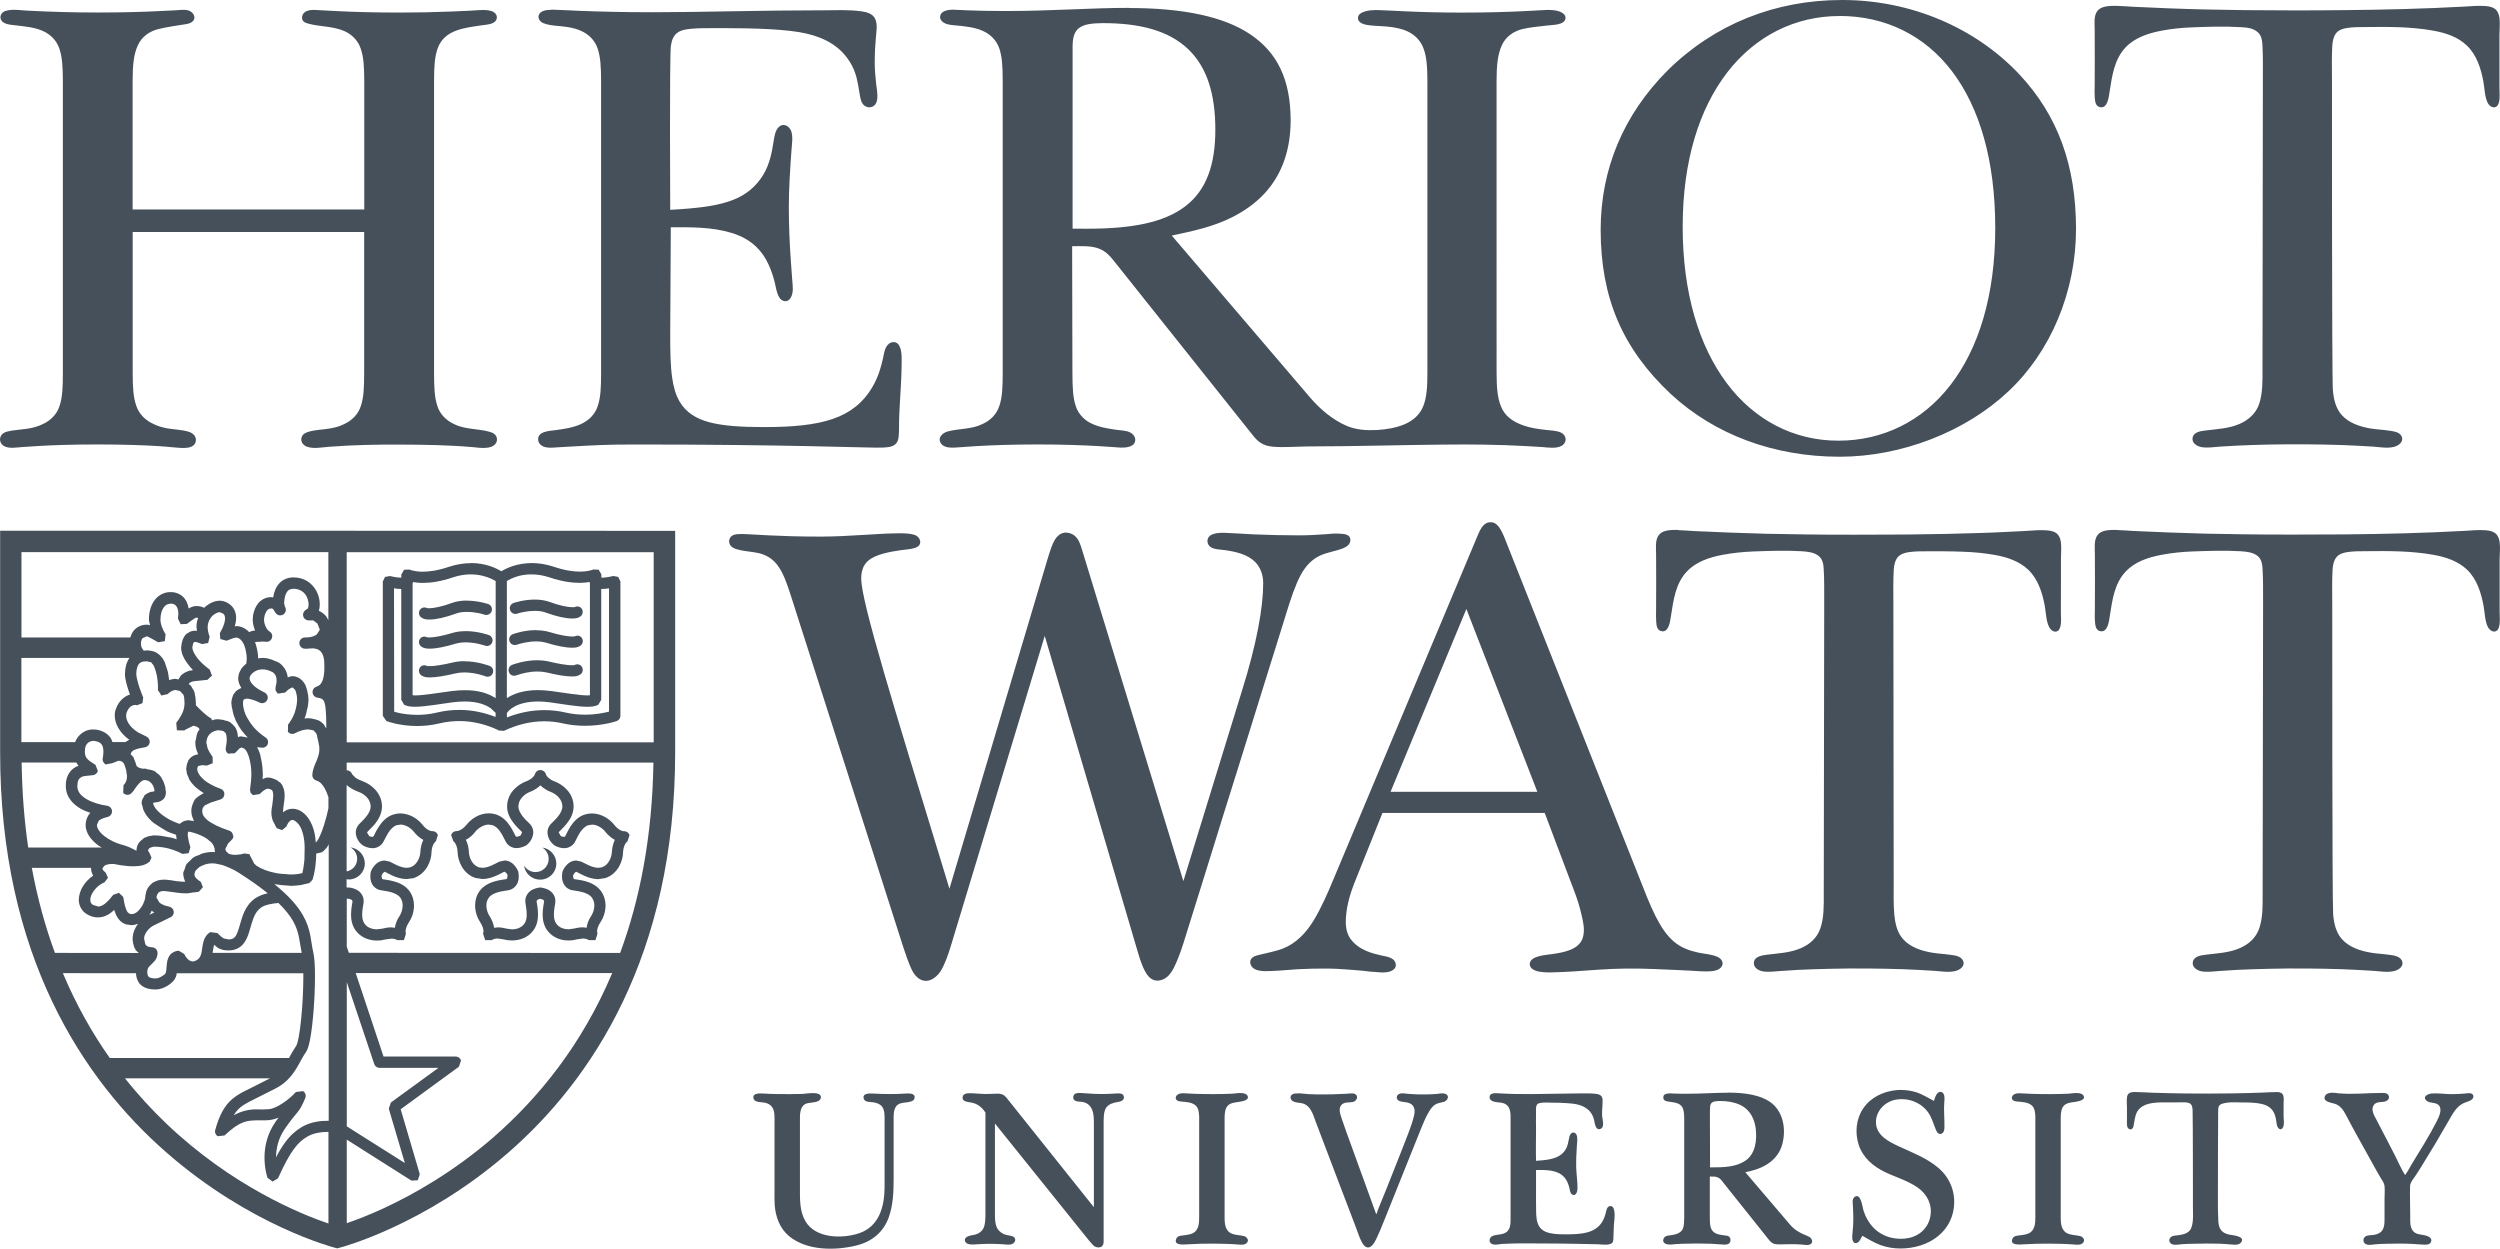
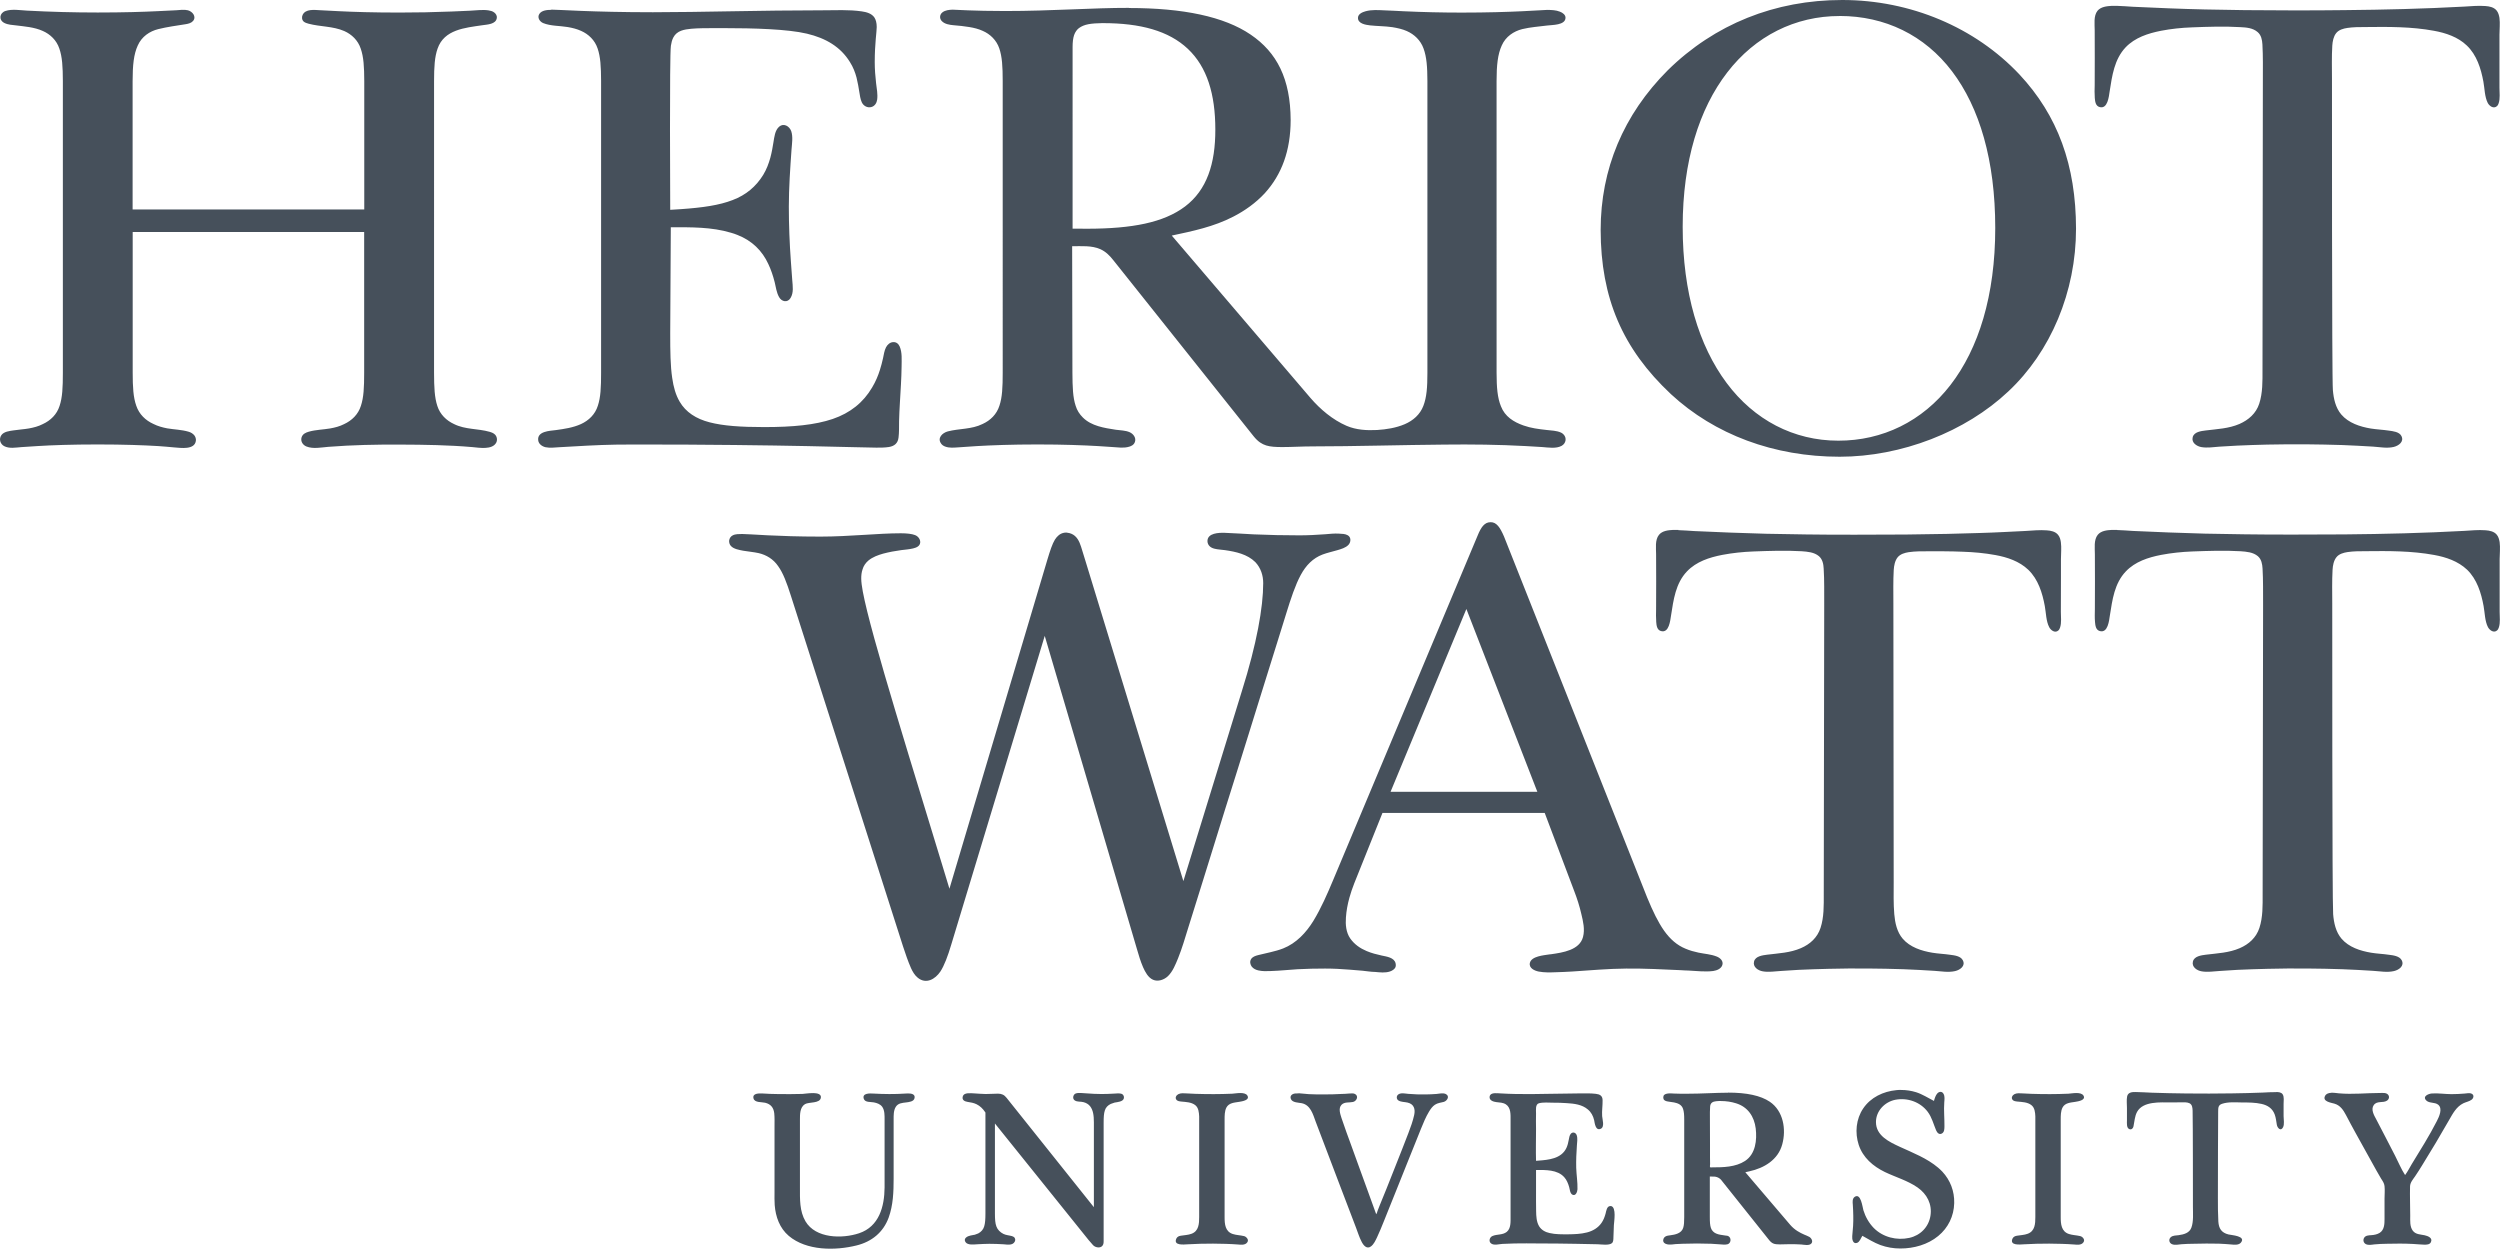
<svg xmlns="http://www.w3.org/2000/svg" id="_レイヤー_2" viewBox="0 0 555.57 277.51">
  <defs>
    <style>.cls-1{fill:#46505b;}</style>
  </defs>
  <g id="_レイヤー_1-2">
    <path class="cls-1" d="M409.39,0c-14.92,0-28.34,5.35-38.78,15.63-9.85,9.87-14.9,21.98-14.9,35.47,.02,15.14,4.87,26.42,15.63,36.5,9.7,8.97,22.86,13.9,37.48,13.9,13.7,0,27.96-5.53,37.47-14.5,9.42-8.8,15.07-22.16,15.06-36.18-.02-14.07-4.03-25.14-12.6-34.3C438.92,6.09,424.57,0,409.39,0Zm61.05,1.3h-1.17c-1.1,.07-2.4,.2-3.15,1.1-.9,1.14-.62,3-.62,4.32,0,4.05,.04,8.1,0,12.17-.03,.96-.05,1.92,.02,2.88,.07,.8,.17,1.77,1.07,2.02,1.8,.5,2.06-2.35,2.23-3.46,.55-3.48,1.02-7.13,3.56-9.82,2.08-2.17,4.98-3.1,7.85-3.67,2.28-.44,4.6-.68,6.9-.76,3.55-.14,7.2-.26,10.73-.05,1.35,.07,2.78,.17,3.85,1.1,.8,.68,1,1.72,1.06,2.73,.15,2.7,.1,5.13,.1,8.13l-.08,64.23c0,2.5,.06,5.08-.73,7.5-.7,2.14-2.35,3.6-4.4,4.5-2.4,1.03-4.94,1.12-7.5,1.44-1,.13-2.58,.3-2.88,1.5-.32,1.23,.9,2.02,1.94,2.2,1.3,.22,2.68,0,3.97-.1,1.3-.08,2.62-.17,3.93-.23,2.24-.1,4.48-.18,6.72-.23,2.92-.06,5.84-.08,8.76-.06,2.63,.02,5.26,.08,7.9,.16,2.28,.1,4.57,.2,6.86,.35,1.52,.1,3.1,.43,4.6,.07,1.1-.27,2.35-1.17,1.7-2.43-.47-.94-1.9-1.07-2.8-1.2-1.33-.2-2.67-.25-4-.46-2.38-.4-4.94-1.22-6.57-3.13-1.27-1.5-1.7-3.52-1.86-5.43-.23-2.38-.2-69.08-.2-69.08,0-2.47-.08-4.98,.07-7.44,.06-.96,.26-2.04,.87-2.8,.6-.74,1.57-1,2.46-1.14,1.33-.2,2.7-.2,4.04-.2,5.07-.06,10.23-.1,15.23,.83,2.63,.48,5.32,1.38,7.28,3.26,2.22,2.1,3.16,5.13,3.7,8.05,.28,1.52,.27,3.35,.97,4.73,.37,.7,1.3,1.36,2.03,.72,.2-.17,.32-.42,.4-.67,.35-1.06,.17-2.35,.17-3.45V7.73c0-1.24,.16-2.52,0-3.75-.1-.58-.25-1.17-.63-1.64-.6-.75-1.62-.94-2.52-1-1.6-.12-3.17,.04-4.76,.13-8.82,.48-17.73,.7-26.52,.78-3.75,.05-7.5,.06-11.24,.06s-7.3-.02-10.97-.06l-8.86-.15c-5.33-.12-10.66-.35-16-.6-1.15-.06-2.33-.18-3.5-.2h0Zm-219.54,.45c-7.97-.02-17.2,.7-27.5,.7-7.07,0-11.14-.3-11.67-.3-.77,.02-1.67,.1-2.3,.6-.6,.46-.7,1.33-.17,1.9,.65,.72,1.77,.88,2.7,.96,1.14,.1,2.3,.2,3.44,.4,1.05,.17,2.05,.42,2.97,.84,1.67,.72,3.07,2.06,3.7,3.9,.63,1.85,.76,4.04,.76,7.24V82.79c0,3.27-.1,5.5-.73,7.37-.6,1.9-2,3.27-3.74,4.06-2.45,1.22-5.16,.98-7.74,1.65-1.18,.32-2.4,1.45-1.47,2.72,.2,.3,.54,.52,.9,.65,.95,.36,1.97,.23,2.97,.17,1.37-.1,2.75-.2,4.13-.28,3.16-.18,7.62-.36,13.42-.36s10.26,.18,13.42,.36c1.08,.06,2.2,.16,3.3,.22,1.08,.07,2.28,.24,3.33,0,.7-.14,1.38-.45,1.6-1.17,.3-.9-.38-1.78-1.18-2.13-.95-.42-2.08-.4-3.1-.55-2.55-.4-5.4-.82-7.3-2.72-.73-.72-1.3-1.6-1.6-2.6-.62-1.86-.7-4.1-.72-7.36l-.06-28.1c2.04,0,4.34-.2,6.26,.65,1.2,.54,2.1,1.43,2.96,2.54l31.1,39.03c1,1.24,1.85,1.74,2.8,2.05,.96,.3,2.13,.36,3.6,.36,2.1,0,4.4-.15,6.78-.15,8.97,0,20.25-.33,29.22-.4,6.03-.07,12.05,0,18.08,.33l3.7,.22c1.34,.1,3.03,.4,4.27-.27,.97-.53,1.22-1.77,.4-2.57-.14-.14-.3-.26-.5-.36-1-.47-2.2-.47-3.26-.6-1.77-.2-3.43-.4-5.12-1-2.2-.78-4.12-1.98-5-4.26-.78-1.9-.96-4.18-.97-7.46V18.03c0-3.54,.26-5.97,1.15-7.92,.87-1.98,2.65-3.16,4.55-3.64,1.8-.44,3.7-.56,5.56-.8,1.1-.15,3.97-.04,4.06-1.67,.05-.7-.64-1.17-1.23-1.4-.9-.37-1.9-.38-2.84-.4-.4,0-2.42,.16-5.6,.3-3.2,.15-7.7,.3-13.4,.3-4.3,0-8.6-.1-12.92-.3-1.42-.06-2.84-.16-4.27-.2-1.37-.06-2.8-.17-4.16,.2-.7,.2-1.67,.58-1.7,1.44-.05,1.32,1.7,1.58,2.68,1.7,1.65,.18,3.32,.16,4.97,.4,1.2,.2,2.25,.44,3.2,.86,1.66,.73,3.08,2.06,3.73,3.9,.68,1.86,.84,4.07,.85,7.24V82.84c0,3.2-.16,5.45-.9,7.36-.74,1.93-2.27,3.26-4.12,4.06-1.93,.83-4.1,1.17-6.17,1.3-2.28,.12-4.66-.02-6.77-.93-3.1-1.34-5.85-3.67-8.03-6.2l-30.82-36.08c4.7-1,9.36-1.97,13.66-4.2,2.6-1.33,5-3.05,7-5.2,3.76-4.13,5.75-9.46,5.76-16.27-.04-9.14-3.04-15.03-8.9-19-5.88-4-15-5.9-27.07-5.9l.05-.03Zm-210.42,.43c-.43,.02-.87,.07-1.3,.1-1.36,.07-2.74,.15-4.12,.2-3.17,.16-7.63,.3-13.35,.3-5.24,0-10.48-.14-15.72-.42-1.5-.08-3.3-.4-4.76,.07-1.36,.44-1.57,2.03-.25,2.68,.78,.4,1.78,.44,2.63,.54,.98,.12,1.95,.22,2.92,.38,1.06,.18,2.05,.43,2.98,.85,1.66,.73,3.06,2.06,3.68,3.92,.64,1.83,.77,4.03,.78,7.22V82.82c0,3.28-.1,5.5-.73,7.38-.6,1.9-2,3.25-3.74,4.05-.97,.5-2.02,.77-3.07,.96-1.13,.2-2.27,.25-3.4,.43-.9,.13-2.18,.27-2.73,1.07-.58,.84-.27,1.94,.6,2.42,1.15,.62,2.62,.32,3.87,.23,1.18-.08,2.36-.17,3.55-.23,3.16-.2,7.62-.36,13.4-.36s10.27,.17,13.43,.36c1.2,.07,2.4,.2,3.6,.3,1.4,.1,4.5,.6,4.78-1.47,.06-.42-.08-.86-.33-1.2-.32-.4-.82-.7-1.32-.83-1.53-.45-3.14-.47-4.72-.74-1.04-.2-2.08-.48-3.07-.98-1.73-.78-3.16-2.14-3.8-4.03-.67-1.88-.8-4.13-.8-7.38v-31.25h51.44v31.27c0,3.28-.1,5.5-.73,7.38-.6,1.9-2,3.25-3.73,4.05-.98,.5-2.02,.77-3.1,.96-1.56,.27-3.18,.28-4.73,.72-.7,.2-1.38,.5-1.62,1.27-.26,.87,.27,1.7,1.08,2.02,1.5,.6,3.3,.2,4.85,.08,5.34-.42,10.7-.53,16.06-.5,5.34,.02,10.7,.1,16,.56,1.48,.13,4.38,.66,5.26-.98,.3-.56,.2-1.3-.23-1.77-.32-.35-.78-.52-1.23-.65-2.62-.75-5.4-.47-7.9-1.72-1.7-.78-3.12-2.14-3.72-4.03-.62-1.88-.72-4.1-.73-7.38V18.03c0-3.2,.14-5.4,.78-7.22,1.47-4.26,6.1-4.63,9.93-5.2,1.08-.17,3.05-.18,3.24-1.63,.07-.46-.2-.92-.57-1.2-.37-.3-.84-.4-1.3-.48-1.37-.2-2.75,.03-4.1,.08-1.38,.05-2.75,.13-4.12,.18-3.86,.16-7.73,.23-11.6,.23-5.72,0-10.18-.14-13.35-.3-1.43-.06-2.85-.13-4.27-.22-1.22-.06-3.2-.34-3.85,1.05-.23,.5-.17,1.12,.27,1.5,.3,.23,.68,.35,1.06,.45,2.63,.7,5.4,.53,7.93,1.63,1.65,.73,3.05,2.06,3.66,3.92,.64,1.83,.77,4.03,.78,7.22v28.51H29.47V18.02c0-3.53,.25-5.97,1.14-7.9,.88-2,2.66-3.18,4.56-3.65,2-.5,4.1-.77,6.14-1.1,.58-.1,1.2-.25,1.6-.72,.8-.96-.15-2.1-1.14-2.36-.42-.1-.86-.13-1.3-.1h.01Zm82,.01c-.87,0-2.1,.1-2.62,.9s.07,1.72,.85,2.04c1.67,.68,3.68,.58,5.44,.88,1.06,.18,2.06,.43,2.98,.85,1.66,.73,3.06,2.06,3.68,3.92,.63,1.83,.76,4.03,.77,7.22V82.81c0,3.28-.1,5.5-.73,7.38-.6,1.9-2,3.25-3.74,4.05-1.76,.8-3.7,1.08-5.6,1.34-1.33,.17-4.2,.24-3.9,2.3,.1,.78,.85,1.32,1.6,1.5,1.02,.22,2.12,.05,3.14,0,4.16-.24,8.3-.5,12.48-.57l4.5-.03c32.98,0,50.8,.72,53.43,.7,.92,0,1.86,0,2.77-.14,1.24-.2,2-.84,2.15-2.1,.15-1.2,.1-2.45,.12-3.67,.03-1.34,.1-2.7,.18-4.04,.15-2.7,.35-5.4,.38-8.1,0-1.46,.16-3.1-.44-4.46-.27-.6-.78-1-1.46-.94-.68,.04-1.25,.55-1.56,1.15-.38,.73-.5,1.64-.67,2.44-.2,.88-.42,1.76-.7,2.62-.37,1.18-.9,2.5-1.72,3.87-1.96,3.34-4.87,5.67-8.77,7-3.9,1.32-8.8,1.8-15.2,1.8-5.23,0-9.1-.27-12.15-1.06-3-.77-5.3-2.27-6.64-4.57-.9-1.52-1.38-3.28-1.67-5.3-.4-2.7-.44-5.9-.44-9.85l.13-23.63c4.45,0,9.05-.08,13.37,1.22,.5,.14,.98,.3,1.46,.5,3.2,1.25,5.48,3.48,6.85,6.47,.6,1.27,1.05,2.62,1.4,4,.27,1.1,.4,2.3,.98,3.33,.58,1.06,1.9,1.3,2.55,.2,.73-1.2,.48-2.65,.38-3.95l-.3-4.1c-.3-4.1-.46-8.18-.46-12.27s.3-8.46,.6-12.7c.1-1.28,.35-2.82-.07-4.06-.4-1.1-1.66-1.85-2.67-1-.96,.83-1.08,2.33-1.28,3.48-.16,.98-.35,2.18-.7,3.47-.35,1.23-.8,2.5-1.57,3.77-1.6,2.6-3.83,4.48-6.8,5.6-2.96,1.15-6.62,1.68-11.5,2.02l-2.37,.15c0-1.15-.18-34.2,.15-36.46,.1-.65,.25-1.3,.55-1.86,.8-1.52,2.44-1.77,4-1.92,1.56-.14,3.44-.14,5.85-.14h1.15c6.97,0,14.4,.22,18.67,1.23,4.23,1,7.5,2.95,9.56,6.3,.73,1.14,1.18,2.34,1.48,3.48,.3,1.2,.46,2.25,.6,3.1,.13,.8,.23,1.64,.56,2.37,.37,.8,1.24,1.3,2.12,1.06,.77-.2,1.2-.9,1.3-1.66,.16-1.2-.1-2.45-.24-3.64-.18-1.56-.3-3.13-.3-4.7,0-4.13,.45-6.8,.44-7.78,0-.95-.2-1.62-.5-2.1-.62-.93-1.78-1.23-2.82-1.38-2.88-.42-5.85-.24-8.76-.24-13.5,0-27.24,.43-37.66,.43-13.54,0-21.36-.6-22.6-.58v.06Zm286.34,1.36c10.05,0,18.87,4.24,24.98,12.3,6.12,8.07,9.6,19.8,9.6,34.82s-3.7,26.8-9.96,34.9c-6.25,8.08-15.1,12.37-24.92,12.36-9.88,0-18.68-4.58-24.82-12.83-6.16-8.25-9.76-20.07-9.76-34.7s3.67-26.22,9.9-34.3c6.23-8.1,15.1-12.55,24.98-12.54h0Zm-163.7,1.59c8.3,0,14.6,1.7,18.86,5.72,4.27,4.03,6.1,10.08,6.1,17.92,.02,7.64-1.9,13.45-6.72,17.1-4.77,3.6-11.78,4.93-21.64,4.95l-3.36-.02V10.49c0-1.15,.1-1.97,.33-2.68,.23-.7,.7-1.3,1.1-1.58,1.17-.84,2.56-1.05,5.36-1.1l-.03,.03Z" />
    <path class="cls-1" d="M331.23,116.05c-.7,0-1.18,.28-1.66,.8-.42,.48-.83,1.25-1.17,2.1l-32.13,76.6c-1.3,3.1-2.65,6.22-4.4,9.1-1.6,2.6-3.8,4.97-6.72,6.12-1.8,.7-3.7,1-5.55,1.48-.62,.16-1.3,.38-1.6,.94-.3,.5-.17,1.17,.18,1.63,.37,.46,.93,.72,1.5,.84,.87,.2,1.84,.17,2.73,.13,2-.06,3.97-.28,5.95-.4,2.03-.1,4.08-.16,6.12-.15,1.83,0,3.67,.1,5.5,.25,.93,.06,1.87,.15,2.8,.23,.92,.08,1.88,.27,2.8,.27,1.1,.1,2.24,.25,3.3-.1,.5-.17,1.08-.5,1.26-1.04,.07-.25,.07-.52,0-.77-.3-1.3-2-1.5-3.07-1.73-1.16-.25-2.3-.55-3.37-1-1.42-.6-2.7-1.46-3.64-2.8-.93-1.33-1.08-3.08-.96-4.64,.1-1.5,.37-2.94,.77-4.4,.3-1.07,.66-2.14,1.07-3.18l6.28-15.67h36.06l6.57,17.4c.63,1.64,1.17,3.32,1.56,5.03,.4,1.66,.83,3.43,.38,5.13-.76,2.93-4.52,3.46-7.05,3.83-.13,0-.26,.03-.4,.04-1.2,.2-4.02,.38-4.36,1.9-.26,1.17,1.08,1.75,1.98,1.92,1.22,.23,2.47,.2,3.7,.15,1.23-.04,2.45-.08,3.67-.16,4.02-.26,8.02-.63,12.06-.66,4.05-.04,8.1,.18,12.14,.36,.55,.03,1.1,.08,1.66,.08,1.82,.08,3.73,.34,5.55,.1,.8-.12,1.77-.5,2.02-1.35,.27-.9-.54-1.6-1.3-1.88-1.28-.5-2.66-.57-4-.85-.94-.2-1.92-.46-2.9-.88-1.87-.76-3.42-2.12-4.74-3.98-1.34-1.9-2.5-4.3-3.78-7.4l-31.8-80.2c-.42-.98-.88-1.86-1.32-2.36-.5-.56-.96-.83-1.67-.84h-.02Zm41.75,1.71h-1.15c-1.1,.06-2.42,.18-3.16,1.1-.92,1.13-.64,2.98-.64,4.3,0,4.07,.05,8.13,0,12.18-.02,.96-.04,1.93,.03,2.9,.06,.77,.17,1.76,1.06,2,1.8,.5,2.05-2.35,2.23-3.45,.55-3.5,1-7.14,3.55-9.82,2.07-2.17,4.97-3.1,7.84-3.66,2.27-.43,4.57-.67,6.9-.76,3.54-.13,7.18-.26,10.72-.05,1.35,.1,2.78,.2,3.86,1.1,.8,.7,1,1.74,1.05,2.74,.17,2.7,.1,5.14,.12,8.14l-.1,64.23c0,2.5,.07,5.1-.72,7.5-.7,2.15-2.33,3.63-4.37,4.5-2.4,1.04-4.96,1.13-7.5,1.45-1,.13-2.6,.32-2.9,1.5-.32,1.24,.9,2.03,1.94,2.2,1.3,.23,2.68,0,3.98-.08,1.3-.1,2.62-.18,3.93-.25,2.24-.1,4.5-.18,6.73-.23,2.9-.07,5.83-.1,8.75-.07,2.63,.02,5.26,.07,7.9,.16,2.28,.1,4.57,.2,6.86,.36,1.5,.1,3.1,.4,4.6,.05,1.1-.26,2.36-1.15,1.7-2.4-.47-.95-1.9-1.1-2.8-1.22-1.33-.2-2.66-.24-3.98-.46-2.4-.4-4.96-1.22-6.58-3.12-1.28-1.5-1.7-3.52-1.87-5.44-.2-2.37-.13-4.77-.13-7.15l-.07-61.9c0-2.48-.06-5,.08-7.46,.06-.95,.26-2.04,.87-2.8,.6-.73,1.57-1,2.45-1.14,1.5-.22,2.98-.2,4.48-.2h-.72c2.75,0,5.5-.02,8.25,.1,2.44,.08,4.88,.3,7.27,.74,2.63,.48,5.32,1.38,7.3,3.27,2.2,2.12,3.13,5.13,3.67,8.06,.28,1.5,.27,3.34,.98,4.7,.36,.7,1.3,1.38,2.02,.74,.2-.18,.32-.42,.4-.68,.35-1.06,.17-2.35,.17-3.45l.02-7.83v-3.92c0-1.24,.15-2.52-.02-3.75-.08-.58-.24-1.17-.62-1.63-.6-.75-1.62-.94-2.52-1-1.6-.12-3.17,.05-4.76,.14l-4.66,.23c-1.84,.1-3.68,.16-5.52,.22-2.4,.08-4.82,.14-7.23,.2-3.05,.06-6.1,.1-9.12,.14-3.75,.03-7.5,.04-11.24,.04s-7.3,0-10.96-.06c-2.96-.03-5.9-.08-8.86-.15-5.34-.13-10.67-.36-16-.6-1.16-.06-2.34-.18-3.5-.2v-.06Zm97.51,0h-1.17c-1.1,.06-2.4,.18-3.15,1.1-.9,1.13-.63,2.98-.63,4.3,0,4.07,.05,8.13,0,12.18-.02,.96-.05,1.93,.03,2.9,.07,.77,.17,1.76,1.07,2,1.8,.5,2.06-2.35,2.23-3.45,.56-3.5,1-7.14,3.56-9.82,2.07-2.17,4.97-3.1,7.84-3.66,2.28-.43,4.58-.67,6.9-.76,3.55-.13,7.2-.26,10.73-.05,1.35,.1,2.78,.2,3.86,1.1,.8,.7,.98,1.74,1.04,2.74,.16,2.7,.1,5.14,.12,8.14l-.1,64.23c0,2.5,.07,5.1-.72,7.5-.7,2.15-2.34,3.63-4.37,4.5-2.4,1.04-4.96,1.13-7.52,1.45-1,.13-2.58,.32-2.88,1.5-.32,1.24,.9,2.03,1.94,2.2,1.3,.23,2.7,0,3.98-.08,1.3-.1,2.62-.18,3.93-.25,2.25-.1,4.5-.18,6.74-.23,2.9-.07,5.83-.1,8.75-.07,2.62,.02,5.25,.07,7.87,.16,2.3,.1,4.6,.2,6.87,.36,1.52,.1,3.1,.4,4.6,.05,1.12-.26,2.36-1.15,1.72-2.4-.5-.95-1.9-1.1-2.82-1.22-1.32-.2-2.66-.24-3.98-.46-2.4-.4-4.95-1.22-6.58-3.12-1.28-1.5-1.7-3.52-1.86-5.44-.22-2.37-.2-69.07-.2-69.07,0-2.48-.07-5,.07-7.46,.05-.95,.25-2.04,.86-2.8,.58-.73,1.56-1,2.45-1.14,1.35-.2,2.7-.2,4.05-.2,5.07-.06,10.23-.08,15.23,.84,2.63,.48,5.3,1.38,7.3,3.27,2.2,2.12,3.13,5.14,3.67,8.06,.28,1.5,.27,3.34,.97,4.7,.37,.7,1.3,1.38,2.03,.74,.2-.18,.32-.42,.4-.68,.35-1.06,.17-2.35,.17-3.45v-11.75c.02-1.24,.16-2.52,0-3.75-.1-.58-.25-1.17-.63-1.63-.6-.75-1.63-.94-2.53-1-1.6-.12-3.18,.05-4.76,.14-8.8,.48-17.72,.7-26.52,.78-3.74,.03-7.5,.04-11.23,.04s-7.3,0-10.97-.06c-2.95-.03-5.9-.08-8.86-.15-5.33-.13-10.66-.36-16-.6-1.15-.06-2.33-.18-3.5-.2v-.03Zm-233.34,.6c-.2-.02-.42,0-.62,.02-.96,.16-1.6,.76-2.1,1.54-.57,.92-1.1,2.53-1.66,4.4l-21.78,73.18-1.67-5.5-.47-1.53c-5.2-16.98-9.33-30.5-12.28-40.6-1.72-5.9-3-10.55-3.86-14.03-.85-3.5-1.3-5.75-1.32-7.26,0-.67,.05-1.35,.3-2.07,.2-.72,.68-1.43,1.3-1.95,.95-.78,2.12-1.2,3.28-1.53,1.33-.35,2.67-.6,4.03-.78,.87-.1,1.75-.17,2.6-.37,.72-.17,1.53-.48,1.6-1.33,.04-.73-.5-1.4-1.16-1.64-.67-.27-1.83-.4-3.14-.4-5.17,0-11.25,.73-17.86,.74-9.8,0-15.72-.58-17.4-.58-.67,.02-1.5-.02-2.1,.3-.43,.2-.73,.64-.8,1.12-.05,.43,.08,.9,.37,1.22,.63,.72,1.88,.9,2.77,1.08,1.14,.2,2.3,.28,3.42,.53,1.7,.4,3.26,1.32,4.33,2.9,1.1,1.54,1.87,3.57,2.83,6.58l24.92,77.92c.54,1.62,1.07,3.24,1.76,4.8,.36,.8,.82,1.6,1.5,2.15,1.85,1.53,3.9,.33,5.04-1.37,.85-1.3,1.65-3.4,2.43-6.03l20.76-68.56,20.48,69.57c.4,1.38,.8,2.75,1.37,4.06,.46,1.04,1.12,2.3,2.2,2.78,1.1,.5,2.47,.03,3.34-.8,1.08-1.06,1.66-2.57,2.23-3.94,.9-2.23,1.57-4.55,2.28-6.84,.5-1.55,.97-3.1,1.45-4.64,.64-2.05,1.3-4.1,1.93-6.18l2.28-7.33c.84-2.68,1.68-5.37,2.5-8.06,.9-2.8,1.76-5.6,2.64-8.4l2.6-8.33,2.44-7.85,2.17-6.96c.6-1.9,1.2-3.8,1.78-5.7,.4-1.32,.83-2.65,1.24-3.98,.2-.63,.4-1.25,.58-1.87,0-.04,.02-.07,.03-.1,1.2-3.9,2.16-6.75,3.34-8.94,1.16-2.17,2.74-3.77,4.86-4.57,1.07-.4,2.2-.64,3.28-.96,.87-.26,1.83-.52,2.47-1.18,.56-.6,.65-1.67-.14-2.13-.57-.34-1.3-.33-1.94-.37-1.05-.07-2.1,.06-3.13,.14-1.9,.14-3.78,.24-5.68,.24-3.4,0-6.8-.07-10.18-.22-2.15-.1-4.3-.27-6.43-.34-1.28-.04-3.82,.03-3.83,1.83,.02,.94,.7,1.5,1.57,1.7,.76,.2,1.56,.2,2.33,.32,2.4,.35,4.97,.9,6.74,2.66,1.23,1.3,1.76,3,1.75,4.68,0,5.35-1.43,13.45-4.74,23.98l-13,42.23-21.76-71.15-.7-2.27c-.35-1.14-.7-2.48-1.66-3.3-.47-.4-1.07-.65-1.7-.7v-.03Zm88.72,16.97l15.77,40.63h-32.62l15.2-36.65,1.65-3.98Z" />
    <g>
-       <path class="cls-1" d="M104.63,125.15c-1.46,0-3.1,.23-4.83,.8-2.5,.85-4.43,1.1-5.85,1.1-1.07,0-1.84-.15-2.33-.27l-.52-.17-.1-.04-1.22,.04-.2,.38-.4,.7v.68h-.04c-.56,0-1.2-.08-1.67-.18l-.8-.18-1.1,.2-.5,1v29.86l.8,1.17c.1,.02,2.84,1.1,6.83,1.1,1.48,0,3.15-.15,4.9-.57,1.56-.37,3.05-.53,4.48-.53,3.23,0,6.12,.83,8.68,2.03l.03,.07,1.2,.07c2.63-1.24,5.63-2.12,8.96-2.12,1.37,0,2.8,.15,4.3,.5,1.67,.37,3.3,.5,4.77,.5,4.03,0,6.94-1.02,7.02-1.05,.5-.17,.83-.65,.83-1.18v-29.86l-.5-1-1.08-.2-.83,.18c-.5,.1-1.17,.2-1.76,.2l-.06-.02v-.7l-.4-.7-.17-.34h-.02v-.02l-1.23-.04c-.1,.05-1.08,.47-2.96,.47-1.4,0-3.36-.25-5.84-1.1-1.75-.57-3.37-.8-4.83-.8-3.3,0-5.65,1.14-6.78,1.82-1.12-.68-3.46-1.82-6.76-1.83l-.02,.03Zm0,2.5c1.88,0,3.4,.46,4.45,.92l1.07,.55v26.03c-1.45-.94-3.64-1.8-6.9-1.77-.9,0-1.85,.06-2.9,.2-3.06,.4-6.32,.97-8.16,.96-.2,0-.33-.02-.5-.04v-24.85c.03-.1,.08-.17,.08-.26v-.05c.6,.1,1.3,.2,2.2,.2,1.7,0,3.92-.3,6.65-1.22,1.48-.5,2.83-.68,4.02-.68h0Zm13.53,0c1.2,0,2.53,.18,4.02,.68,2.72,.92,4.94,1.2,6.64,1.2,.9,0,1.6-.08,2.2-.2v.05c0,.1,.07,.17,.08,.27v24.86l-.5,.03c-1.85,0-5.1-.57-8.16-.98-1.05-.13-2-.2-2.9-.2-3.27,0-5.46,.84-6.9,1.78v-26.02c.8-.5,2.74-1.5,5.5-1.48h.02Zm17.18,3.09v27.4c-1.04,.28-2.97,.68-5.35,.68-1.32,0-2.76-.13-4.23-.46-1.67-.4-3.3-.55-4.84-.55-3.04,0-5.8,.66-8.26,1.62l-.02-.97c.43-.62,2.06-2.53,6.9-2.57,.77,0,1.63,.06,2.58,.18,3,.4,6.2,1,8.48,1,.87-.02,1.6-.05,2.37-.46l.64-1.1v-24.62h.07c.62,0,1.17-.06,1.68-.13l-.02-.02Zm-47.78,0c.48,.08,1,.15,1.56,.15h.05v24.62l.64,1.1c.76,.4,1.5,.43,2.37,.45,2.27,0,5.48-.6,8.5-1,.94-.1,1.8-.17,2.57-.17,3.03,0,4.78,.8,5.8,1.5l1,.94,.1,.1-.03,.9c-2.4-.94-5.08-1.57-8.03-1.57-1.6,0-3.3,.18-5.05,.6-1.54,.37-3,.5-4.32,.5-1.77,0-3.27-.24-4.32-.48l-.8-.22-.04-27.42Zm31.32,2.5c-2.54,0-4.66,.73-4.73,.75-.67,.22-1.02,.93-.8,1.58,.22,.66,.93,1.02,1.58,.8l.3-.1c.6-.17,2.1-.53,3.64-.52,.86,0,1.73,.1,2.47,.4,2.3,.84,4.37,1.3,5.85,1.3,.63-.02,1.17,0,1.85-.5,.53-.44,.6-1.22,.18-1.76-.4-.48-1.08-.54-1.6-.23l-.02-.04-.4,.02c-.96,0-2.9-.37-5-1.16-1.12-.4-2.27-.54-3.34-.54h.02Zm-15.14,.22c-1.07,0-2.23,.13-3.34,.54-2.1,.8-4.05,1.17-5,1.17l-.38-.02h-.02v.03c-.54-.3-1.2-.24-1.6,.24-.45,.53-.37,1.32,.16,1.76,.68,.5,1.22,.48,1.85,.5,1.48,0,3.54-.46,5.85-1.3,.74-.3,1.62-.4,2.48-.4,1.03,0,2.03,.15,2.77,.3l.87,.23,.3,.1c.65,.2,1.36-.14,1.58-.8,.22-.65-.13-1.36-.78-1.58-.08-.02-2.2-.74-4.74-.75v-.02Zm15.4,6.57c-2.78,0-5.1,.87-5.16,.9-.65,.23-1,.95-.75,1.6,.24,.64,.96,.98,1.6,.74l.33-.1c.67-.2,2.3-.63,3.98-.63,.77,0,1.55,.1,2.25,.3,2.3,.7,4.3,1.1,5.77,1.1,.65-.02,1.2,0,1.9-.5,.53-.44,.6-1.22,.18-1.76-.4-.48-1.08-.54-1.6-.22l-.02-.04-.46,.04c-.98,0-2.92-.35-5.05-1-1-.3-2-.4-2.97-.4v-.03Zm-15.66,.23c-.96,0-1.97,.1-2.97,.4-2.14,.66-4.08,1-5.05,1l-.43-.03h-.03l-.02,.03c-.52-.3-1.2-.25-1.6,.24-.43,.53-.35,1.32,.2,1.75,.68,.5,1.23,.47,1.88,.5,1.45,0,3.47-.4,5.77-1.1,.7-.2,1.48-.3,2.25-.3,1.12,0,2.22,.18,3.03,.37l.95,.26,.33,.1c.65,.24,1.37-.1,1.6-.75,.24-.64-.1-1.36-.75-1.6-.07-.02-2.38-.87-5.16-.88h0Zm15.94,6.46c-3.03,0-5.53,1-5.62,1.03-.64,.26-.95,.98-.7,1.63,.25,.65,.98,.97,1.62,.7l.36-.1c.72-.26,2.5-.76,4.34-.75,.68,0,1.36,.06,2,.2,2.28,.55,4.25,.9,5.68,.9,.67-.02,1.23,0,1.95-.5,.53-.44,.6-1.23,.18-1.76-.4-.5-1.08-.56-1.6-.25l-.02-.04-.12,.04-.4,.02c-1,0-2.93-.3-5.1-.83-.87-.2-1.74-.28-2.58-.28h.01Zm-16.22,.21c-.83,0-1.7,.08-2.6,.3-2.15,.5-4.07,.82-5.07,.8l-.5-.02h-.03l-.02,.03c-.52-.32-1.2-.26-1.6,.23-.43,.55-.35,1.33,.2,1.77,.7,.5,1.27,.48,1.95,.5,1.42,0,3.4-.35,5.65-.88,.66-.16,1.34-.23,2.02-.23,1.23,0,2.43,.22,3.3,.44l1.04,.3,.35,.13c.65,.26,1.38-.06,1.62-.7,.26-.65-.05-1.37-.7-1.62-.08-.02-2.58-1.02-5.6-1.03v-.02Z" />
-       <path class="cls-1" d="M59.97,239.65c-.7,.37-1.48,.73-2.5,1.27-2.35,1.24-4.2,1.92-5.86,3.32-1.65,1.4-2.82,3.42-3.78,6.86-.15,.55,.08,1.12,.57,1.4l1.5-.17c3.43-3.25,5.03-3.3,7.1-3.36h1.3c.5,0,1.04,0,1.6-.06,.7-.08,1.35-.3,2-.54-.23,.3-.43,.58-.68,.94-1.93,2.77-2.45,5.68-2.44,7.96,0,2.58,.64,4.38,.67,4.47l1.13,.84,1.2-.73c1.4-3.12,2.53-5.16,3.55-6.53,1-1.37,1.88-2.1,3-2.75,1.33-.8,3.2-1.04,4.6-1.03h.06v20.36c-5.9-2-21.4-8.22-36.08-22.26-3.1-2.97-6.2-6.3-9.13-10H59.97Zm-29.75-23.37c.05,1.12,.47,2.16,1.28,2.77,.9,.66,1.94,.84,3.02,.84s1.95-.37,2.75-.85c.8-.53,1.48-1.08,1.85-2.03,.1-.26,.1-.48,.14-.73h28.15v.68c0,2.95-.18,6.6-.5,9.62-.15,1.52-.34,2.9-.54,3.94-.18,1.03-.47,1.82-.5,1.82-.7,1.04-1.2,1.95-1.65,2.77H24.39c-3.88-5.5-7.43-11.75-10.42-18.85l16.25,.02ZM4.82,169.45h12.15c.17,.27,.3,.55,.48,.76-.14,.06-.3,.06-.45,.14-1.75,.85-2.42,2.66-2.37,4.2v.48c.14,2.17,1.6,3.7,3.27,4.67,.68,.4,1.43,.67,2.18,.94-.64,.65-.9,1.46-1,2.06l-.06,.65c.04,1.9,1.3,3.33,2.68,4.43,.28,.22,.6,.37,.92,.56H6.27c-.87-5.9-1.36-12.2-1.46-18.9m-.06-23.23H28.77c-.7,1-.96,2.17-1,3.44v.13c0,1.2,.46,2.62,.87,3.9,.1,.23,.16,.45,.24,.66-1.27,.4-2.48,1.44-3.1,3.14-.2,.46-.28,.98-.28,1.54,0,1.7,.97,3.74,3.25,5.4-.05,.03-.12,.03-.18,.07-.23,.1-.45,.26-.66,.42h-2.92c-.13-.35-.24-.7-.46-1-.67-.93-1.75-1.54-3.06-1.76l-.76-.05c-1.62-.04-3.32,1-4.02,2.82H4.75v-18.71Zm68.23-8.35c-.15-.3-.3-.63-.5-.9-.45-.54-1-.93-1.62-1.23,.13-.42,.2-.85,.2-1.33,.04-2.77-1.8-5.6-5-6.03l-.82-.06c-1.2,0-2.33,.43-3.1,1.25-.8,.82-1.22,1.9-1.42,3.1v.12c-.14,0-.25-.08-.38-.08-1.27-.02-2.37,.6-3,1.42-.63,.8-.93,1.73-1.1,2.6l-.08,.93c0,.82,.2,1.67,.53,2.47-.16,0-.34,.03-.47,.05-.25,.03-.55,.17-.84,.3-.6-.6-1.3-1.1-2.24-1.28l-.6-.06c-.13,0-.23,.07-.37,.1,.18-.67,.3-1.28,.3-1.85,.03-1.22-.47-2.26-1.17-2.88-.7-.64-1.5-.92-2.22-1h-.26c-1.06,0-2.2,.47-3.28,1.4-.05,.05-.08,.13-.13,.18-.5-.24-1.08-.4-1.7-.4l-.37,.02c-.52,.04-.98,.27-1.42,.53-.14-.82-.4-1.6-.9-2.22-.7-.9-1.86-1.45-3.1-1.43-1.54-.02-2.87,.78-3.65,1.92-.8,1.14-1.17,2.57-1.17,4.08,0,.5,.15,.92,.25,1.37-.2-.07-.4-.12-.7-.13-1.15-.02-2.2,.47-2.88,1.26-.4,.46-.63,1-.8,1.58H4.77v-18.96H72.97v15.16Zm72.31,27.1H77.05v-42.24h68.22v42.24Zm-97.86,45.65c.05-.3,.1-.48,.16-.67,.3,.24,.62,.6,.95,.77,.7,.37,1.46,.52,2.17,.5h.27c1.4-.02,2.6-.72,3.25-1.66,1-1.38,1.26-3,1.74-4.47,.45-1.48,1-2.7,2.1-3.42,.82-.6,2.3-.84,3.8-1,1.55,1.5,2.58,2.83,3.24,4,1.46,2.55,1.4,4.57,1.94,7.1h-19.8c.06-.4,.1-.8,.17-1.13m-14.06-7.56c.15-.24,.23-.46,.36-.7,.04,.04,.06,.1,.1,.1,.14,.13,.32,.2,.48,.3l-1.1,.53c.04-.07,.1-.14,.17-.22h0Zm1.2-27.25v0Zm-.2,.2l.05,.03-.05-.03Zm-4.2-19.34l.3,.04,1.2-.46,.17-1.25s-.4-.95-.8-2.1c-.38-1.15-.76-2.58-.74-3.1v-.07c.02-1.07,.26-1.8,.56-2.16,.3-.36,.67-.6,1.68-.62h.03l1,.2,.55,.68c.07,.12,.14,.27,.2,.42,.25,.66,.44,1.3,.56,1.93,.12,.6,.16,1.15,.2,1.7l.03,.48v1.03l.42,.6,.32,.54h.04l.02,.02,.85-.2,.5-.1,.07-.06c.23-.23,.5-.45,.8-.6,.25-.15,.5-.22,.74-.24,.05,0,.1-.03,.14-.03l.95,.22s.04,.02,.07,.04l.74,.8,.03,.08c.15,.42,.2,.98,.2,1.52l.02,.04-.04,.9c-.14,.96-.47,1.94-1.8,3.7l.14,1.67,1.68,.03,.2-.17,1.77-.88h.04c.47,.1,.74,.2,.97,.36l.17,.12c.08,.08,.14,.23,.22,.34-.14,.2-.26,.3-.38,.53-.24,.45-.36,1.07-.44,1.72-.03,.18-.12,.28-.13,.48v.26c0,.78,.2,1.44,.44,2.05l.06,.15c.04,.1,.07,.23,.12,.33l-.4,.1c-.07,.02-.14,0-.22,.04-.57,.2-1.2,.6-1.58,1.28-.03,.05-.02,.1-.04,.16-.23,.46-.34,.95-.37,1.44,0,.1-.06,.17-.06,.25,0,.1,.07,.18,.08,.27l.06,.6c.07,.34,.23,.63,.36,.94,.07,.16,.1,.34,.18,.48,.34,.6,.8,1.14,1.32,1.65l.1,.1c.07,.08,.17,.12,.24,.18,.52,.44,1.06,.83,1.58,1.14l-.3,.18c-.28,.15-.57,.32-.86,.54-.03,.03-.06,.04-.1,.06l-.03,.04c-.17,.14-.38,.25-.53,.42-.24,.26-.36,.55-.5,.85v.03c-.24,.53-.4,1.07-.43,1.6v.42c.02,.62,.2,1.2,.47,1.76,.04,.1,.03,.25,.08,.34l-.3-.08-.55-.07-.23-.06h-.13c-.36,0-.72,.1-1.05,.23-.13,.05-.24,.12-.35,.2-.1,.05-.22,.1-.3,.17l-.12,.17s-.03,.03-.04,.05c-.04,0-.06-.02-.1-.03l-.43-.13c-.55-.2-1.17-.48-1.8-.8l-.36-.22c-.42-.25-.82-.5-1.18-.76-.34-.26-.64-.52-.9-.78-.15-.14-.3-.27-.4-.4-.2-.23-.36-.44-.48-.66-.18-.32-.33-.65-.32-.92l1-.15,.08-.02,.1-.02c.26-.05,.6-.2,.88-.46l.16-.07c.42-.4,.63-1.04,.62-1.58v-.14c0-.18-.07-.33-.1-.5v-.23l-.02-.2c-.02-.14-.08-.25-.1-.38-.08-.28-.17-.55-.27-.82-.1-.23-.2-.45-.34-.67-.08-.13-.13-.3-.22-.43l-.23-.28-.1-.1c-.05-.06-.07-.14-.14-.2-.1-.1-.26-.17-.38-.26l-.45-.4-.22-.15c-.07-.05-.17-.04-.25-.07-.35-.17-.8-.24-1.24-.3-.23-.04-.4-.16-.63-.16h-.26l-.07,.02h-.1c-.74-.1-1.13-.32-1.4-.62l-.25-.77-.33-.83-.07-.2-.03-.05-.07-.17c-.03-.05-.1-.08-.14-.13l-.03-.05-.4-.37c.1-.43,.25-.65,.7-.93,.58-.3,1.56-.5,2.53-.66,.52-.1,.93-.5,1-1.04,.08-.53-.2-1.06-.67-1.3l-1.95-.97c-2.15-1.4-2.6-2.83-2.62-3.72l.1-.64c.6-1.46,1.32-1.7,2.03-1.73m14-19.7c.06-.14,.1-.26,.18-.38-.07,.12-.12,.24-.18,.38m33.37,74.79l-.46-1.37v-10.65h.4l.68,.23,.2,.3v.05c0,.24-.33,1.53-.33,2.92,0,1.1,.2,2.4,1,3.53,1.27,1.73,3.22,2.28,4.8,2.27,.68,0,1.3-.1,1.87-.25l1.27-.18c.63,0,1.08,.16,1.33,.34h1.48l.44-1.4-.07-.5c0-.52,.2-1.26,.72-2.03,.64-.96,1.15-2.28,1.15-3.77,0-1.05-.28-2.2-1-3.2-.96-1.3-2.34-1.87-3.5-2.18-1.13-.32-2.23-.4-2.4-.45l-.2-.13-.1-.5,.03-.3,.32-.5,.32-.23,.13,.03c.13,.05,.84,.47,1.67,.84,.85,.37,1.92,.74,3.12,.74l1.52-.2c1.44-.5,2.45-1.5,3.06-2.56,.62-1.07,.9-2.2,.92-3.18,.05-1.3,.55-2.16,.97-2.44l.45-1.4c-.17-.52-.66-.87-1.2-.87h-.03c-.48,.02-1.4-.38-2.17-1.4-.98-1.22-2.7-2.5-4.94-2.54-.53,0-1.08,.1-1.63,.27-1.52,.5-2.48,1.65-3.14,2.65-.65,.98-1.07,2-1.18,2.17l-.26,.14-.56-.12-.16-.07-.47-.78,.1-.18c.1-.16,.95-.9,1.7-1.8,.73-.94,1.5-2.2,1.52-3.82,0-1.5-.64-2.78-1.46-3.7-.82-.9-1.8-1.52-2.73-1.87-.65-.23-1.3-.54-1.74-.86l-.7-.72c-.17-.52-.64-.88-1.2-.9h-.02v-1.7h68.17c-.26,16.54-3.04,30.5-7.4,42.3l-60.29-.03Zm-.74-39.22l.28-.1-.28,.1Zm3.67,15.2l.1,.08,.03,.03,.08,.06c.1,.04,.9,.58,2.1,.6,.8,.04,1.88-.4,2.43-1.4,.3-.5,.6-1.26,1.12-2.05,.5-.8,1.16-1.44,1.82-1.65l.86-.14c1.15-.02,2.4,.84,2.98,1.6,.62,.78,1.33,1.38,2.1,1.8-.37,.78-.6,1.67-.66,2.66,0,.58-.2,1.38-.6,2.03-.38,.65-.9,1.16-1.65,1.4l-.75,.12c-.65,0-1.43-.24-2.12-.54-.7-.3-1.2-.63-1.68-.84l-1.13-.24c-1.2,0-1.94,.72-2.36,1.24-.43,.54-.62,1.02-.65,1.08l-.07,.2c-.02,.06-.1,.44-.1,1,0,.45,.05,1.04,.37,1.66,.3,.63,1,1.23,1.86,1.4,.6,.13,1.4,.18,2.3,.43s1.72,.66,2.13,1.24c.37,.54,.52,1.12,.52,1.74,0,.88-.34,1.83-.73,2.4-.56,.82-.86,1.7-1,2.56-.28-.03-.54-.1-.83-.1-.63,0-1.28,.1-1.94,.28l-1.2,.15c-1.07,0-2.13-.35-2.77-1.24-.36-.5-.53-1.25-.53-2.06,0-1.07,.25-2.02,.33-2.68v-.3c.03-1.42-1.02-2.3-1.74-2.6-.75-.35-1.37-.4-1.45-.4h-.1l-.5-.02v-1.84c.17,0,.3,.07,.45,.07,1.98,0,3.6-1.6,3.6-3.57,0-1.84-1.4-3.36-3.18-3.56,.88,.5,1.48,1.45,1.48,2.54,0,1.4-1,2.53-2.34,2.8v-19.23c.16,.14,.3,.3,.46,.4,.7,.5,1.5,.9,2.32,1.2,.54,.2,1.24,.62,1.74,1.18,.5,.57,.82,1.23,.82,2.03,0,.7-.4,1.53-1,2.25-.58,.74-1.2,1.26-1.6,1.7-.48,.54-.73,1.23-.72,1.84,.1,1.77,1.32,2.6,1.37,2.7m-17.05-37l-.47,.3,.47-.3m-1.8,31.47c.12-.23,.22-.48,.35-.68-.13,.2-.23,.45-.34,.68m-5.54-7.6c.47-.47,.98-.9,1.55-1.24-.57,.33-1.08,.77-1.56,1.24m.24-9.62s-.08-.06-.1-.1c.02,.04,.06,.07,.1,.1m4.87,29c-.8-.16-1.55-.37-2.24-.63-.83-.33-1.46-.65-1.9-.96,0-.02-.03-.04-.06-.06-.18-.13-.32-.27-.45-.4l-.58-1.14-.32-.58-.14-.34-.05-.02-.03-.04-.94-.12-.18-.03c-.46,.18-1.1,.28-1.73,.3l-.18,.02c-.57,0-1.1-.1-1.5-.25l-.45-.4-.13-.14-.2-.44v-.03l.6-1.24,.48-.5,.16-.12,.03-.02,.04-.1c.26-.2,.46-.48,.5-.84,0-.07-.06-.13-.07-.2l.03-.06-.06-.06c-.08-.44-.33-.82-.77-.96-1.12-.37-2.06-.75-2.86-1.13-.08-.05-.16-.1-.25-.13-.72-.37-1.33-.72-1.76-1.07-.9-.75-1.15-1.3-1.18-1.87l-.02-.1v-.06c.02-.63,.23-.95,.6-1.28l1.25-.6,.1-.04,1.12-.36,1-.32c.5-.16,.86-.64,.86-1.2s-.35-1.02-.87-1.18l-.32-.12c-.46-.16-.87-.35-1.27-.55-.42-.2-.84-.45-1.3-.73-.26-.2-.54-.36-.76-.55-.2-.17-.35-.34-.5-.5-.23-.23-.4-.45-.55-.66-.16-.24-.28-.48-.35-.7-.03-.1-.07-.22-.08-.3l-.04-.36,.2-.57,.9-.2,.22,.02,.82,.08,.5-.2,.8-.33v-.62l-.02-.8-.1-.14c-.44-.6-.74-1.13-.94-1.6-.13-.3-.18-.6-.23-.9-.04-.18-.12-.4-.12-.55v-.02c.05-.58,.16-.93,.3-1.2,.15-.3,.34-.54,.58-.76h.05s.08-.06,.1-.1c.23-.22,.62-.42,1.1-.53,.14-.04,.26-.1,.43-.1l.26,.02c.4,.02,.78,.1,1.02,.2l.07,.04,.42,.44,.06,.2c.06,.2,.1,.47,.13,.84,.02,.07,.03,.13,.03,.22,0,.46-.07,1.06-.2,1.76l-.03,.1v.05c-.1,.53,.1,1.08,.6,1.35l.48-.07,.9-.03,.1-.12h.03l.3-.3,.1-.1,.5-.53,.47-.25,.72,.3,.12,.16c.12,.13,.24,.3,.37,.53l.1,.2c.23,.47,.4,1,.52,1.55,.1,.43,.18,.8,.22,1.15l.06,.4c.05,.56,.1,1.13,.1,1.66,0,.37-.03,.68-.05,1,0,.2-.02,.4-.03,.58,0,.05,0,.12-.02,.18-.06,.47-.13,.97-.2,1.62-.03,.17,.04,.3,.07,.46,.02,.08,0,.18,.05,.25,.08,.16,.23,.28,.4,.4,.04,.04,.06,.1,.13,.14,.02,0,.02,.02,.03,.02l1.43-.24h.02c.4-.4,.72-.66,1-.85,.07-.03,.1-.08,.17-.1,.27-.17,.5-.26,.67-.24l.17,.02c.07,0,.12,.03,.18,.05,.17,.05,.32,.1,.4,.15l.1,.06c.05,.05,.1,.1,.12,.14l.06,.1c.06,.1,.1,.33,.13,.66,0,.08,.02,.13,.03,.23,0,.6-.12,1.38-.22,2.24-.1,.55-.2,1.08-.2,1.66,0,.55,.1,1.12,.27,1.68,.1,.3,.32,.6,.47,.9,.15,.28,.22,.55,.42,.8l.02,.02,.05,.08,.7,.24,.4,.17h.05l.8-.66,.13-.1v-.02l.07-.13c.17-.37,.32-.63,.47-.83,.32-.4,.6-.5,.8-.52,.33-.02,1.03,.34,1.64,1.3,.6,.97,1.05,2.53,1.1,4.6v.88l-.03,1.3v.5l-.06,.68c-.1,1.1-.25,1.9-.42,2.56-.7,.18-1.6,.3-2.63,.3-.32,0-.66-.06-.98-.08-.8-.04-1.6-.1-2.4-.27m-4.63,1.06c-.6-.32-1.07-.65-1.47-1,.4,.35,.87,.68,1.46,1m-11.13-11.7c-.3-.13-.6-.26-.9-.37,.3,.1,.6,.23,.9,.36m.63-6.6c-.27-.13-.53-.25-.78-.4,.25,.15,.5,.27,.78,.4m-1.25-17.4c.37,.17,.7,.4,1,.67-.3-.27-.63-.5-1-.68h0Zm26.36,26.28c-.1,.23-.2,.47-.3,.66v.03l-.4,.63-.2,.25h-.08c-.1-1.93-.6-3.66-1.4-4.96v-.02c-.9-1.46-2.2-2.46-3.74-2.48h-.03c-.78,0-1.5,.3-2.1,.8,0-.52,.07-1.1,.16-1.7,.12-.75,.2-1.43,.2-2v-.18c0-.4-.06-.85-.18-1.28l-.13-.32c-.1-.22-.14-.45-.28-.68l-.17-.15c-.04-.06-.05-.14-.1-.2-.13-.14-.3-.2-.43-.3-.15-.13-.3-.26-.46-.35-.3-.17-.63-.3-.98-.4-.06-.02-.1-.06-.17-.06h-.05l-.1-.05-.65-.07c-.42,0-.8,.2-1.2,.35v-.02c.02-.3,.05-.54,.05-.86,0-.54-.03-1.14-.1-1.85,0-.04,0-.13-.02-.18l-.1-.76c-.06-.35-.14-.7-.22-1.07-.06-.24-.08-.5-.15-.74-.07-.3-.2-.54-.3-.8,0-.04-.02-.1-.04-.15l-.04-.05c-.1-.2-.18-.4-.3-.6l.4,.03,.57,.06c.6,.1,1.18-.23,1.4-.8,.2-.55-.03-1.17-.52-1.48h-.02v-.03l-.1-.05c-.44-.3-.9-.66-1.34-1.04-.38-.33-.74-.68-1.1-1.08l-.3-.37c-.35-.43-.67-.9-.97-1.42l-.36-.6c-.37-.74-.64-1.54-.75-2.4l-.02-.13-.03-.5c0-.2,.02-.32,.04-.43v-.07l.1-.22,.2-.15,.48-.13c.27,0,.65,.08,1.07,.2l.3,.07c.45,.15,.94,.34,1.47,.6h.03l.07,.05c.6,.27,1.32,0,1.62-.6s.06-1.32-.53-1.64l-.07-.04v-.02h-.03c-1.26-.6-2.1-1.2-2.6-1.75-.5-.56-.7-1.05-.68-1.4,0-.4,.28-.9,1.06-1.45,.2-.12,.43-.23,.7-.34,.26-.1,.62-.14,.98-.17h.08c.58-.02,1.2,.13,1.76,.37,.18,.07,.35,.14,.54,.25,.23,.16,.43,.34,.57,.57,0,.03,.03,.05,.04,.07,.16,.3,.26,.65,.27,1.18v.05c0,.4-.06,.88-.23,1.47-.02,.08,.02,.16,0,.25,0,.18-.03,.37,.04,.55,.03,.04,.08,.06,.1,.1,.1,.2,.22,.4,.4,.5h.04v.02l1.13-.17,.4-.05c.38-.4,.66-.6,.93-.8,.16-.1,.26-.17,.38-.22,.15-.06,.3-.13,.37-.13l.52,.5c.06,.1,.12,.2,.17,.36l.08,.23c.07,.23,.13,.5,.18,.82,.02,.18,.04,.35,.04,.53l.02,.32-.04,.5c-.02,.32-.08,.63-.14,.95-.1,.48-.2,.96-.37,1.4,0,.04-.02,.08-.04,.13-.2,.48-.4,.94-.62,1.3l-.6,.95-.18,.24-.04,.06v.83l-.03,.76h.03c.4,.45,1.02,.6,1.54,.3l.05-.02c.45-.26,.92-.44,1.4-.58l.13-.05c.5-.14,.98-.2,1.4-.2h.02l1.07,.2s.04,.02,.07,.03l.5,.54c.07,.12,.13,.2,.2,.37l.46,2.08c.04,.32,.07,.5,.1,.62l.02,.63c0,.56-.08,1.17-.56,2.36-.45,1.08-.92,1.96-1,3.3-.02,.64,.46,1.18,1.1,1.28l-.02,.02c.05,.04,1.43,.27,2.5,3.62v2.48c-.25,1.17-.57,2.43-.97,3.68-.3,.93-.58,1.68-.82,2.25m18.77,72.9l-12.9-8.15v-32.05l6.1,18.2c.16,.5,.64,.85,1.17,.85h13.1l-10.57,7.7-.47,1.37,3.57,12.08Zm-31.84-115.9l.9,.05c.57,.12,1.16-.2,1.38-.77,.23-.55,.02-1.2-.5-1.5-.64-.35-1.26-1.67-1.23-2.67l.05-.46c.1-.62,.34-1.2,.6-1.52,.28-.3,.48-.46,1.04-.48l.3,.1,.58,.9,.03,.04c.4,.56,1.18,.67,1.73,.27s.68-1.16,.3-1.72l-.18-.84,.1-.84c.13-.9,.42-1.47,.73-1.8,.3-.3,.65-.46,1.3-.48l.5,.04c1.8,.26,2.8,1.74,2.83,3.56l-.14,.75-.42,.3c-.5,.27-.78,.86-.65,1.42s.64,.96,1.22,.96h1.02l.92,.7,.54,1.38-.67,1.03c-.44,.36-1.13,.6-1.94,.66l-.52,.02h-.16c-.67,0-1.23,.52-1.26,1.2-.03,.67,.48,1.25,1.16,1.3h.1l.42,.02c.08,0,.15-.03,.23-.04l1.18-.06,.74,.14c.62,.2,.95,.5,1.23,1s.44,1.18,.47,1.9l.03,1.22c0,.97-.1,2.04-.38,2.83-.3,.8-.66,1.2-1.36,1.43-.56,.18-.93,.7-.88,1.3,.04,.6,.5,1.06,1.08,1.14,.93,.15,1.14,.33,1.36,.64,.23,.34,.43,1.13,.5,2.4,.07,.8,.1,1.76,.1,2.7v1.1l-.3-.46c-.1-.14-.12-.3-.23-.44-.03-.02-.07-.02-.1-.05-.35-.38-.76-.7-1.18-.87l-.18-.06c-.14-.06-.27-.08-.4-.12-.6-.18-1.2-.27-1.72-.28l-.74,.06,.02-.05,.18-.42c.17-.48,.3-1.03,.4-1.6,.04-.16,.1-.3,.13-.46,.02,0,0-.03,.02-.04v-.03c.06-.33,.07-.66,.1-1,0-.13,.05-.24,.05-.37v-.19l-.02-.24-.05-.73c0-.07-.03-.14-.05-.2-.05-.36-.12-.7-.2-1l-.2-.6c-.07-.17-.1-.35-.18-.5-.07-.16-.18-.3-.28-.46l-.05-.08-.02-.04c-.23-.33-.55-.63-.9-.87l-.28-.16c-.38-.2-.78-.34-1.23-.34h-.04l-.05-.02c-.42,.02-.74,.15-1.06,.28-.02-.2-.06-.4-.1-.6,0-.03-.02-.06-.03-.08-.16-.67-.5-1.34-1.06-1.93l-.2-.2c-.13-.1-.23-.24-.4-.35l-.14-.07-.14-.1c-.24-.16-.5-.2-.73-.3-.94-.45-1.87-.7-2.68-.7-.4,0-.77,.05-1.1,.1v-.05c0-.75-.15-1.68-.4-2.64-.08-.32-.18-.62-.3-.93,.32-.03,.88-.1,1.43-.08m-9.24-2.02l.1,1.42,1.4,.38c.73-.3,1.73-.72,2.17-.7l.12,.02c.57,.1,1.06,.54,1.48,1.35,.18,.37,.3,.74,.4,1.1,.17,.7,.3,1.43,.3,2.18,0,.4-.05,.78-.1,1.15-.02,0-.04,.02-.05,.04-.16,.12-.3,.25-.45,.4-.2,.18-.38,.4-.53,.6-.1,.12-.15,.24-.22,.36-.12,.22-.24,.43-.33,.66-.1,.34-.18,.67-.2,1.04l-.02,.1v.08c0,.74,.3,1.44,.7,2.1l-.1,.07c-.06,.02-.1,.06-.15,.08-.32,.12-.62,.3-.88,.55-.04,.03-.1,.04-.13,.07-.07,.08-.1,.2-.15,.26-.12,.16-.27,.28-.36,.44-.07,.14-.1,.3-.15,.43l-.05,.13c-.16,.47-.25,.94-.25,1.4,0,.17,.06,.32,.08,.5l.02,.32c.03,.18,.1,.34,.13,.5,.08,.5,.18,.95,.32,1.38,.1,.27,.18,.5,.28,.72,.08,.18,.16,.44,.23,.6,.05,.07,.1,.12,.14,.2,.26,.53,.55,1.02,.86,1.47l.2,.3c.44,.6,.9,1.1,1.35,1.57-.05,0-.1,.03-.15,.05-.3-.12-.65-.18-1-.2-.07,0-.14-.07-.2-.07h-.06l-.22,.02c-.2,0-.33,.1-.5,.16-.04-.56-.12-1.14-.37-1.73-.2-.5-.63-.98-1.15-1.37-.07-.05-.1-.15-.17-.2-.1-.07-.2-.07-.3-.12-.1-.03-.16-.1-.25-.15-.13-.05-.23-.03-.36-.07-.56-.18-1.1-.3-1.6-.32-.08,0-.15-.04-.2-.04l-.1,.02h-.2c-.35,0-.7,.13-1.05,.24-.1-.17-.14-.37-.3-.5l-.14-.07c-.84-.44-2.43-2-3.18-2.8l.02-.24-.02-.34v-.1l-.07-.96-.14-.73-.1-.54s-.04-.07-.05-.1c0-.04,0-.07-.03-.12-.08-.2-.26-.42-.4-.64-.1-.2-.2-.4-.34-.57-.12-.14-.3-.23-.43-.35l.04-.1c.05-.08,.12-.16,.2-.22,.02-.02,.05-.04,.1-.05,.2-.12,.53-.23,1.03-.3h.07l.67-.06c.5-.05,1.08-.1,1.7-.18l.24-.02h.08l.72-.67,.3-.26v-.02l-.5-1.32-.6-.48c-.6-.46-1.47-1.24-2.16-2.1-.08-.1-.12-.2-.2-.3-.53-.74-.9-1.5-.9-2.04l.02-.17c.03-.22,.07-.33,.1-.47l.08-.3,.08-.13,.06-.1,.27-.07c.3,0,.9,.2,1.43,.43,.03,0,.05,0,.08,.02l.06,.03,.84-.16,.5-.08v-.02l.32-1.34v-.03c-.3-.8-.42-1.5-.43-2.06v-.12c0-.53,.12-.96,.28-1.34l.13-.27c.2-.35,.4-.65,.67-.9,.58-.55,1.4-.8,1.6-.77h.02l.78,.35c.2,.2,.36,.44,.38,1.05,0,.62-.24,1.67-1.1,3.15m-17.56,2.92l-.04-.5c0-.54,.17-.96,.4-1.22l.93-.4c.1,.04,.66,.3,1.15,.57,.58,.32,1.05,.62,1.35,.77l1.48-.26,.17-1.5c-.73-1.25-1.14-2.26-1.14-3.33s.28-2.05,.7-2.63c.43-.6,.88-.85,1.62-.87,.58,0,.88,.18,1.16,.5,.28,.33,.5,.93,.5,1.8l-.1,1,.6,1.27,1.4-.07c.77-.58,1.3-.97,1.62-1.17l.45-.22h.17l.25,.1c-.2,.53-.36,1.14-.36,1.84v.2c0,.06,.03,.13,.04,.2,0,.2,.03,.4,.05,.62-.13,0-.24-.06-.37-.06h-.02c-.33,0-.7,.05-1.07,.2-.14,.05-.24,.16-.38,.24-.2,.1-.42,.2-.6,.38,0,0,0,.02-.02,.03,0,.03-.03,.03-.05,.04-.24,.27-.4,.6-.56,.92,0,.05-.05,.1-.07,.13-.03,.06-.04,.14-.06,.22-.08,.24-.14,.48-.18,.64l-.05,.33-.02,.14-.02,.2-.04,.3c.04,1.27,.57,2.33,1.23,3.27,.42,.62,.9,1.18,1.35,1.66l.06,.06c-.07,0-.14,.03-.2,.04-.2,.02-.36,.03-.55,.08l-.27,.1c-.3,.1-.6,.22-.9,.4l-.1,.05s-.05,.06-.1,.1c-.16,.1-.34,.2-.5,.36-.13,.14-.22,.34-.33,.5l-.17,.26c-.04,.07-.1,.12-.13,.2-.2-.03-.37-.14-.57-.14h-.05c-.53,0-1,.12-1.42,.27-.03-.32-.1-.66-.15-1,0-.1-.02-.18-.04-.28-.04-.2-.05-.37-.1-.56-.18-.58-.37-1.22-.6-1.85-.06-.12-.07-.23-.12-.35v-.03c-.07-.15-.18-.26-.25-.4-.07-.12-.1-.24-.18-.36-.03-.03-.1-.06-.12-.1-.3-.43-.68-.8-1.17-1.1-.03,0-.06-.05-.1-.07-.67-.36-1.34-.46-1.95-.5h-.26c-.22,0-.4,.04-.6,.06-.3-.35-.5-.63-.58-1.08m-9.8,39.68l.37-.8c.23-.23,.8-.57,2-.86,.57-.14,.97-.68,.95-1.27-.03-.6-.47-1.1-1.06-1.2-1.6-.22-3.34-.73-4.6-1.48-1.3-.78-1.97-1.63-2.04-2.67v-.32c.04-1.07,.24-1.55,1-1.97,.17-.12,1-.24,2.45-.36,.54-.05,.98-.43,1.1-.95l-.53-1.35c-.8-.5-1.43-.9-1.8-1.3-.35-.43-.55-.78-.56-1.64l.05-.7c.2-1.2,1-1.64,1.9-1.68l.3,.03c.88,.16,1.24,.44,1.48,.76s.4,.83,.4,1.6c0,.44-.06,.95-.16,1.5-.1,.56,.2,1.12,.7,1.35l1.48-.3,1.32-.53,.37,.05,.4,.13,.45,.44c.17,.42,.34,.95,.48,1.43l.2,1.37c0,.74-.16,1.37-.78,2.04l-.07,1.66c.4,.5,1.1,.6,1.64,.26l.22-.2s.04-.05,.06-.08l.23-.22c.35-.48,.78-1.16,1.3-1.74,.5-.58,1-.85,1.15-.83l.08-.02c.34,0,.6,.07,.8,.15,.04,0,.1,0,.12,.02,.07,.02,.1,.07,.16,.1l.52,.45c.28,.34,.52,.8,.65,1.4v.38c-.12,0-.2,.05-.42,.08l-.53,.08-.3,.17c-.1,.05-.18,.04-.3,.1-.07,.03-.1,.12-.17,.16l-.45,.25c-.08,.1-.05,.23-.12,.33-.33,.45-.57,.96-.54,1.47,0,.25,.13,.47,.2,.7,.06,.3,.1,.6,.23,.87,.06,.15,.14,.3,.22,.45,.5,.94,1.24,1.75,2.06,2.4,.15,.12,.32,.2,.47,.3,.44,.32,.9,.6,1.36,.88,.18,.1,.36,.23,.57,.34,.2,.1,.37,.24,.58,.34,.52,.24,.97,.4,1.4,.54l.07,.03s.1,.03,.14,.05l.36,.13,.03,.38c.02,.2,.07,.4,.1,.62-.4-.15-.85-.3-1.3-.4-.15-.04-.3-.03-.46-.06-1.03-.22-2.07-.4-3-.4h-.1l-.23-.02c-.18,0-.36,.07-.54,.1-.2,.02-.4,.04-.58,.1-.23,.04-.46,.14-.68,.25-.1,.04-.23,.04-.34,.12-.06,.03-.08,.1-.13,.12-.48,.35-.9,.73-1.16,1.16-.26,.44-.37,.9-.4,1.35,0,.05-.04,.1-.03,.16l.02,.08c-1.08-.6-2.2-1.12-3.38-1.4-1.1-.28-2.6-.97-3.7-1.83-1.13-.85-1.74-1.86-1.7-2.44l.02-.21Zm4.86,15.22l-1.26,.43c-.5,.62-1.08,1.33-1.67,1.83-.6,.52-1.17,.78-1.7,.78l-1.16-.37c-.43-.3-.55-.55-.58-1.1-.06-1.16,1.3-3.2,3.15-3.9l.78-1.02-.53-1.17c-.62-.44-.7-.76-.7-.9l.38-.56c.33-.23,.92-.45,1.76-.44l.52,.02c.3,.07,2.26,.5,4.26,.5,.68-.02,1.37-.06,2.03-.23h.02c.07-.02,.1-.06,.18-.08,.22-.06,.42-.14,.6-.23,.3-.17,.54-.32,.6-.38l.03-.04,.12-.08,.26-.6,.13-.25v-.05l-.38-.9-.4-.7,.16-.3c.06-.07,.17-.17,.3-.27l.7-.23,.4-.02c1.1,.02,2.22,.18,3.24,.46,.03,0,.05,.02,.08,.03,1.05,.3,2,.7,2.75,1.1l.03,.02,1.37-.15,.04-.1,.37-1.22-.02-.05c-.12-.38-.2-.73-.3-1.08l-.14-.66c-.08-.44-.14-.84-.14-1.14l.08-.5,.03-.04h.06l.4,.04c1.1,.25,2.3,.7,3.28,1.26,.37,.2,.66,.44,.93,.7,.18,.14,.4,.28,.53,.45,.32,.38,.5,.75,.6,1.12l.08,.14-.02,.2v.03l.1,.6-.47-.03h-.05c-.83,0-1.62,.14-2.35,.35-.23,.07-.4,.2-.63,.3-.44,.16-.9,.3-1.3,.57-.04,0-.06,.06-.1,.08l-.08,.05c-.2,.14-.33,.35-.5,.52-.33,.3-.66,.56-.9,.92-.2,.3-.24,.65-.35,1-.12,.3-.3,.57-.34,.92v.26c0,.07,.03,.12,.04,.2,.03,.38,.12,.75,.28,1.1,.05,.12,.06,.25,.12,.35-.68,0-1.36-.07-2-.15-.43-.07-.87-.13-1.22-.2l-.38-.03c-.15-.02-.35-.06-.5-.07l-.48-.02-.1-.02-.03,.02h-.03c-.46,0-.9,.05-1.3,.16-.08,.02-.15,.07-.24,.1-.3,.1-.57,.22-.83,.37l-.12,.06c-.08,.06-.12,.14-.2,.2-.2,.16-.42,.35-.58,.57l-.16,.2c-.05,.08-.13,.15-.17,.23-.06,.12-.06,.2-.12,.3-.05,.13-.14,.25-.18,.37l-.06,.3c-.14,.54-.2,1-.2,1.18v.04c.04,.05-.3,1.27-.9,2.1-.63,.92-1.4,1.5-2.1,1.47l-.44-.06-.44-.34c-.26-.34-.5-1-.67-1.67-.15-.68-.23-1.28-.32-1.73l-.95-.92Zm7.04,16.06l.92-.94c.33-.4,.62-1.06,.62-1.77,0-.67-.54-1.23-1.22-1.25-1.04-.06-1.26-.34-1.5-.67l-.27-1.2v-.02c-.06-1.12,1.16-2.54,2.2-3,.98-.5,2.55-1.2,3.7-1.8,.5-.24,.76-.76,.68-1.3-.08-.53-.5-.95-1.02-1.05-.88-.15-1.67-.5-2.16-.9l-.67-1.15,.16-.6,.33-.48s.04-.06,.08-.08l.13-.05c.2-.1,.47-.2,.93-.2h.15l.62,.07c.44,.04,1.02,.14,1.7,.23l.6,.08c.64,.08,1.3,.14,1.97,.14,.47,0,.96-.14,1.44-.2,.45-.06,.9-.05,1.36-.2l.05-.06,.78-.88-.02-.06,.05-.06-.2-.4-.23-.67-.17-.1v-.03c-.17-.1-.27-.2-.4-.28-.2-.15-.37-.3-.52-.48l-.13-.14c-.15-.2-.2-.4-.22-.55l-.02-.14c0-.07,.05-.15,.06-.2,.03-.18,.07-.36,.2-.57,.12-.18,.33-.36,.54-.54,.1-.1,.15-.17,.26-.25,.27-.2,.6-.33,.96-.47,.13-.05,.23-.12,.38-.16,.5-.15,1.04-.24,1.6-.24h.09c.4,0,.85,.1,1.27,.2,.33,.07,.64,.1,1,.23l.53,.2c.57,.22,1.15,.47,1.76,.78l.28,.14,.82,.48c2.48,1.57,4.48,2.98,6.12,4.28l.42,.35c-.94,.2-1.9,.54-2.76,1.1-2.44,1.72-2.96,4.4-3.53,6.3-.28,.97-.57,1.76-.9,2.2-.35,.4-.58,.6-1.36,.65h-.18l-1.02-.22c-.34-.18-.8-.54-1.45-1.2l-1.57-.2c-.85,.53-1.3,1.37-1.5,2.1-.3,1.08-.3,2.07-.52,2.78-.24,.7-.42,1.1-1.37,1.55l-.47,.08c-.5,0-1.26-.3-1.93-1.66l-1.2-.72c-.75,.03-1.5,.38-1.94,.94-.64,.83-.67,1.67-.75,2.36-.05,.7-.1,1.34-.22,1.66l-.03,.05c-.2,.4-1.6,1.22-2.2,1.15-.8,0-1.3-.17-1.5-.33-.18-.18-.34-.35-.36-1.07,.03-.9,.24-1.06,.74-1.57m27.87,42.7c.04-1.88,.46-4.17,2-6.37,1.53-2.2,2.22-2.93,2.8-3.65,.6-.75,1.03-1.5,1.7-3.13,.24-.56,.03-1.2-.48-1.54l-1.6,.2-.54,.56c-1.04,1.05-3.62,3.1-5.5,3.26l-1.35,.06-1.3-.02c-1.47-.03-3.2,.26-5.13,1.3,.42-.68,.87-1.22,1.37-1.65,1.17-1.03,2.9-1.72,5.4-3.02,2.15-1.14,3.92-1.68,5.76-3.8,1.72-2,2.23-3.7,3.53-5.56,.47-.74,.65-1.57,.9-2.76,.67-3.47,1.1-9.44,1.1-14.04,0-2.32-.1-4.23-.4-5.48-.54-2.2-.4-4.82-2.25-8.08-1.17-2.07-3.1-4.32-6.38-6.97,1.07,.18,2.13,.3,3.18,.34,.15,0,.32,.05,.47,.05,.77-.02,1.46-.08,2.1-.17h.1c.24-.04,.43-.12,.64-.16,.45-.1,.9-.17,1.28-.3l.1-.1,.04-.02,.57-.6v-.07l.03-.02c.2-.65,.4-1.5,.57-2.6,.04-.26,.07-.58,.1-.9,.08-.65,.12-1.4,.13-2.24h.03l.1-.03,1.07-.24c.05-.03,.07-.08,.12-.1l.13-.05c.2-.14,.36-.34,.54-.53,.08-.1,.18-.16,.26-.26,.2-.23,.36-.53,.52-.85v61.44h-.06c-1.63,0-3.88,.2-5.88,1.36-1.34,.8-2.55,1.83-3.73,3.43-.66,.88-1.32,1.97-2.02,3.3M7.07,192.87h13.16v.06c0,.58,.17,1.14,.48,1.65-1.9,1.32-3.15,3.3-3.2,5.35-.02,1.22,.6,2.54,1.82,3.24,.8,.48,1.64,.72,2.43,.7,1.37,0,2.48-.64,3.3-1.36,.15-.1,.2-.22,.33-.33l.06,.27c.2,.57,.45,1.18,.86,1.73,.4,.55,1,1.06,1.82,1.27l1.08,.14c.53,0,1-.12,1.46-.3-.67,.9-1.15,1.97-1.2,3.23v.06c.02,.54,.07,1.5,.66,2.5,.15,.26,.47,.46,.72,.7l-18.64-.02c-2.13-5.76-3.87-12.06-5.14-18.9m102.68,59.8c-8.9,7.72-17.8,12.75-24.44,15.83-3.34,1.54-6.1,2.6-8.03,3.26l-.22,.07v-18.56l14.36,9.1,1.42-.07,.45-1.35-4.25-14.43,12.95-9.46,.46-1.4c-.17-.5-.65-.86-1.2-.86h-16.02l-6.18-18.54h57c-6.8,16.12-16.55,27.88-26.3,36.4M75.03,117.95H.03v49.2c-.03,45.16,18.5,72.9,37.08,89.07,18.56,16.2,37,20.98,37.23,21.04l.6,.16,.6-.16c.2-.06,18.7-4.85,37.32-21.03,18.6-16.15,37.2-43.9,37.18-89.06v-49.2l-75.01-.02Z" />
-       <path class="cls-1" d="M120.09,171.11c-.55,0-1.04,.36-1.2,.88-.13,.48-.8,1.22-2,1.66-.92,.35-1.9,.96-2.74,1.87-.82,.9-1.46,2.2-1.46,3.7,0,1.6,.8,2.87,1.54,3.8,.73,.93,1.57,1.65,1.7,1.8l.08,.18-.23,.5-.18,.25-.77,.22-.25-.15c-.1-.16-.54-1.18-1.18-2.17-.66-1-1.62-2.14-3.14-2.65-.55-.17-1.1-.26-1.63-.26-2.25,.02-3.98,1.32-4.96,2.55-.8,1-1.7,1.4-2.2,1.4h-.02c-.55,0-1.03,.35-1.2,.87l.5,1.4c.4,.26,.9,1.13,.94,2.42,.04,1,.3,2.12,.93,3.2,.6,1.05,1.6,2.06,3.05,2.53l1.53,.23c1.2,0,2.27-.38,3.12-.75,.83-.37,1.54-.78,1.67-.83l.14-.04,.4,.3,.23,.36v.04l.02,.3-.1,.52-.18,.13c-.2,.05-1.3,.14-2.42,.45-1.15,.32-2.54,.9-3.5,2.18-.72,1.02-1,2.16-1,3.2,0,1.5,.52,2.82,1.15,3.78,.5,.76,.73,1.5,.72,2.02l-.1,.5,.47,1.42h1.48c.25-.2,.7-.36,1.32-.36l1.27,.2c.56,.15,1.2,.24,1.87,.24,1.6,0,3.54-.54,4.8-2.28,.82-1.14,1-2.43,1-3.53,0-1.4-.3-2.68-.32-2.9v-.07l.3-.33,.45-.15h.05l.66,.2,.22,.28v.06c0,.23-.33,1.52-.33,2.9,0,1.1,.18,2.4,1,3.54,1.26,1.74,3.2,2.3,4.8,2.28,.67,0,1.3-.1,1.86-.25l1.26-.18c.62,0,1.08,.16,1.32,.35h1.5l.44-1.4-.08-.5c0-.52,.2-1.27,.73-2.04,.63-.95,1.14-2.26,1.15-3.76,0-1.05-.3-2.2-1.02-3.2-.95-1.3-2.33-1.87-3.48-2.2-1.14-.3-2.23-.4-2.42-.44l-.2-.12-.1-.5,.04-.3,.32-.5,.32-.22,.13,.03c.15,.07,.85,.48,1.68,.85,.85,.37,1.92,.75,3.13,.75l1.54-.23c1.43-.47,2.44-1.48,3.05-2.54,.6-1.08,.88-2.2,.9-3.2,.06-1.3,.56-2.15,.97-2.4l.47-1.42c-.17-.5-.66-.87-1.2-.86h-.03c-.47,.02-1.38-.4-2.15-1.4-.98-1.22-2.72-2.52-4.96-2.55-.54,0-1.1,.08-1.64,.25-1.52,.5-2.5,1.65-3.15,2.65-.63,1-1.05,2.02-1.16,2.17l-.26,.16-.55-.13-.16-.06-.48-.8,.1-.17c.1-.15,.94-.87,1.68-1.8,.74-.92,1.52-2.2,1.53-3.8,.02-1.5-.63-2.8-1.45-3.7-.82-.9-1.8-1.52-2.73-1.87-1.2-.44-1.88-1.18-2-1.66-.17-.53-.66-.88-1.2-.88v-.02Zm0,3.42c.63,.6,1.4,1.12,2.33,1.47,.54,.2,1.24,.62,1.74,1.2,.5,.56,.8,1.22,.82,2.02,0,.7-.4,1.53-1,2.25-.6,.74-1.2,1.25-1.62,1.7-.47,.53-.72,1.22-.7,1.83,.08,1.78,1.3,2.6,1.36,2.72l.05,.04,.05,.05,.13,.07c.1,.04,.88,.6,2.1,.6,.77,.05,1.87-.38,2.42-1.38,.3-.52,.6-1.27,1.1-2.07,.52-.78,1.17-1.43,1.84-1.64l.85-.13c1.14-.03,2.4,.83,2.97,1.6,.62,.77,1.33,1.37,2.1,1.78-.37,.8-.6,1.7-.65,2.67-.02,.57-.22,1.37-.6,2.02-.38,.67-.9,1.17-1.66,1.42l-.75,.1c-.65,0-1.43-.23-2.1-.54-.7-.3-1.22-.62-1.68-.83l-1.14-.25c-1.2,.02-1.93,.73-2.35,1.25-.43,.54-.62,1-.65,1.08l-.06,.2c0,.06-.1,.45-.1,1,0,.45,.05,1.04,.37,1.66,.3,.63,.98,1.23,1.85,1.4,.6,.13,1.4,.18,2.3,.43,.9,.23,1.72,.65,2.13,1.23,.38,.54,.54,1.12,.54,1.74,0,.88-.35,1.82-.73,2.38-.57,.84-.87,1.7-1,2.58-.3-.04-.56-.1-.84-.1-.63,0-1.3,.1-1.95,.27l-1.17,.16c-1.08,0-2.13-.35-2.77-1.25-.37-.5-.54-1.24-.53-2.05,0-1.07,.24-2.02,.32-2.68v-.3c.03-1.42-1.05-2.3-1.78-2.6-.76-.33-1.4-.38-1.47-.4h-.2c-.1,.02-.7,.07-1.47,.4-.72,.3-1.77,1.2-1.76,2.6l.02,.3c.06,.66,.3,1.6,.3,2.68,0,.8-.15,1.56-.52,2.06-.64,.9-1.7,1.25-2.77,1.26l-1.18-.16c-.66-.18-1.32-.28-1.95-.28-.3,0-.55,.07-.82,.1-.15-.86-.45-1.73-1-2.57-.38-.56-.74-1.5-.73-2.38,0-.63,.15-1.2,.54-1.74,.4-.58,1.22-1,2.12-1.24,.9-.26,1.7-.3,2.3-.43,.87-.18,1.56-.78,1.87-1.4,.32-.63,.37-1.22,.37-1.68,0-.55-.1-.94-.1-1l-.06-.2c-.03-.06-.23-.53-.66-1.07-.4-.52-1.16-1.23-2.34-1.25l-1.14,.25c-.47,.2-.98,.53-1.68,.83-.68,.3-1.46,.55-2.1,.54l-.77-.1c-.75-.26-1.27-.76-1.66-1.43-.37-.65-.57-1.45-.58-2.02-.04-1-.28-1.88-.67-2.67,.78-.4,1.5-1,2.1-1.8,.6-.75,1.85-1.6,3-1.58l.85,.14c.67,.2,1.32,.85,1.82,1.63,.52,.8,.82,1.55,1.12,2.07,.54,1,1.63,1.42,2.4,1.38,1.25-.02,2.07-.6,2.16-.63l.17-.13c.05-.1,1.28-.94,1.37-2.72,0-.6-.23-1.3-.7-1.83-.42-.44-1.04-.95-1.63-1.7-.57-.72-1-1.55-.98-2.25,0-.8,.32-1.46,.83-2.03,.5-.57,1.2-1,1.74-1.2,.9-.34,1.7-.85,2.32-1.46h0Zm.37,13.79c.87,.5,1.47,1.46,1.47,2.55,0,1.63-1.3,2.93-2.93,2.93-1.08,0-2.03-.6-2.54-1.46,.22,1.77,1.73,3.14,3.57,3.14,1.98,0,3.6-1.6,3.6-3.57,0-1.84-1.4-3.36-3.18-3.57v-.02Z" />
-     </g>
+       </g>
    <path class="cls-1" d="M422.54,242.21c-.38,0-.75,0-1.12,.05-2.9,.28-5.7,1.6-7.36,4.06-1.6,2.35-1.88,5.42-1,8.1,.94,2.84,3.18,4.75,5.8,6.03,2.4,1.15,5.06,1.9,7.28,3.44,2.1,1.47,3.27,3.72,2.86,6.3-.4,2.5-2.24,4.36-4.7,4.9-2.8,.62-5.86-.14-7.9-2.2-1.07-1.1-1.85-2.48-2.3-3.94-.2-.64-.55-3.97-1.97-2.95-.52,.4-.43,1.17-.38,1.73,.06,.8,.08,1.63,.1,2.44,.04,1.53-.07,3-.23,4.53-.06,.63,.13,1.83,1.07,1.5,.6-.22,.85-1.07,1.18-1.57,1.32,.72,2.57,1.52,4,2.05,1.43,.52,2.93,.77,4.46,.77,2.98,0,6.08-.86,8.4-2.78,2.22-1.82,3.48-4.43,3.55-7.3,.07-2.66-.87-5.1-2.64-7-.3-.3-.6-.6-.92-.87-2.5-2.12-5.6-3.3-8.53-4.65-2.38-1.1-5.3-2.48-5.3-5.5,0-2.48,1.97-4.48,4.3-4.95,2.7-.52,5.55,.48,7.2,2.67,.93,1.24,1.27,2.7,1.86,4.1,.24,.55,.68,1.07,1.3,.72,.57-.32,.55-1.06,.56-1.62,.02-1.76-.17-3.52-.04-5.28,.04-.62,.16-1.34-.16-1.9-.3-.58-.92-.57-1.36-.13-.4,.43-.62,1.14-.77,1.7-1.33-.68-2.53-1.48-3.97-1.94-1.07-.33-2.18-.5-3.3-.5h.03Zm83.26,.49c-.97-.02-1.94,.06-2.9,.1-2.3,.1-4.6,.14-6.9,.18-3.37,.05-6.76,.06-10.14,.02-2.55-.03-5.1-.08-7.63-.17-1.2-.05-2.4-.13-3.6-.15-.8-.02-1.73,.05-1.92,.97-.16,.82-.04,1.75-.04,2.58,0,.92-.02,1.84,0,2.77,0,.55-.13,1.65,.52,1.92,.5,.2,.84-.18,.93-.6,.23-1.1,.27-2.24,.8-3.23,1.34-2.42,5.2-2.1,7.52-2.1,.76-.02,1.52-.02,2.3-.02,.57,0,1.27-.06,1.82,.2,.62,.3,.67,1,.7,1.63,.07,3.52,.07,17.8,.07,21.43,0,1.45,.16,3.2-.34,4.58-.43,1.2-1.68,1.52-2.82,1.68-.56,.08-1.3,.04-1.75,.44-.54,.46-.4,1.27,.23,1.55,.68,.3,1.47,.07,2.18,.02,.9-.06,1.8-.1,2.7-.1,1.87-.06,3.73-.06,5.58-.02,.9,.03,1.78,.1,2.66,.17,.68,.07,1.72,.2,2.22-.4,1.23-1.5-2.1-1.65-2.76-1.82-1.55-.38-2.15-1.32-2.25-2.87-.1-1.72-.1-3.46-.1-5.18,0-3.65,.03-18.1,.06-19.15,.02-.83-.07-1.52,.85-1.83,1.4-.47,3.02-.32,4.46-.3,1.44,0,2.92,0,4.33,.32,1.36,.3,2.43,1,2.93,2.36,.27,.74,.33,1.5,.47,2.28,.12,.7,.86,1.53,1.37,.57,.36-.68,.13-1.76,.13-2.5v-2.7c0-.64,.16-1.56-.2-2.13-.3-.48-.95-.52-1.47-.52v.02Zm-121.79,.13c-2.7,0-5.8,.23-9.3,.23-.9,0-1.76,0-2.63-.04-.54-.03-1.1-.08-1.63,.02-.2,.04-.44,.12-.6,.26-.3,.27-.3,.9,0,1.17,.3,.27,.82,.33,1.22,.38,.3,.04,.62,.08,.95,.14,.86,.17,1.7,.5,2,1.43,.2,.6,.26,1.28,.26,2.37v21.66c0,1.13-.04,1.83-.23,2.43-.4,1.22-1.78,1.5-2.9,1.64-.33,.04-.7,.08-1,.24-.4,.2-.65,.72-.5,1.16,.16,.47,.76,.62,1.2,.65,.52,.04,1.03-.05,1.54-.1l1.55-.07c1.05-.04,2.12-.06,3.18-.06s2.12,.02,3.18,.06l1.8,.12c.57,.04,1.22,.13,1.78,0,.8-.2,.94-1.4,.23-1.8-.22-.14-.5-.1-.75-.16-.67-.12-1.37-.15-2-.44-.47-.2-.96-.63-1.15-1.24-.2-.6-.24-1.3-.24-2.43v-9l.68,.02c.8-.05,1.57,.3,2.02,.97l10.53,13.2c.74,.88,1.3,.87,2.35,.9l2.3-.05c.8,0,1.62,.02,2.43,.07,.64,.05,1.76,.33,2.25-.22,.44-.48,0-1.23-.47-1.48-.35-.2-.74-.33-1.12-.5-.92-.4-2.1-1-3.1-2.16l-9.98-11.7,.9-.2c3.3-.72,6.38-2.57,7.3-5.98,.93-3.35,.25-7.44-2.76-9.48-2.04-1.38-5.18-2.04-9.3-2.03v.02Zm134.08,.02c-.6,.03-1.16,.2-1.4,.7-.64,1.23,1.33,1.5,2.04,1.7,1.33,.37,2,1.4,2.62,2.56,.7,1.33,1.4,2.66,2.13,3.97,1.55,2.78,3.1,5.57,4.63,8.35,.34,.6,.67,1.2,1.04,1.8,.33,.5,.7,1.04,.76,1.65,.1,.9,0,1.9,0,2.8v4.56c0,1.1-.05,2.37-1.07,3.03-.58,.36-1.25,.48-1.9,.52-.57,.04-1.23,.05-1.56,.58-.3,.5-.15,1.12,.36,1.4,.58,.3,1.3,.14,1.9,.07,.93-.1,1.86-.12,2.8-.14,1.92-.05,3.87-.06,5.8,.04,.83,.04,1.66,.14,2.5,.16,.5,0,1.2,0,1.46-.53,.5-.97-.66-1.4-1.38-1.56-.94-.2-1.97-.16-2.62-1-.7-.92-.58-2.25-.58-3.34,0-2.17-.1-4.37-.04-6.53,.03-.86,.66-1.56,1.12-2.23,.55-.8,1.06-1.63,1.57-2.45,1.03-1.66,2.05-3.33,3.04-5,1-1.68,1.95-3.36,2.93-5.03,.83-1.44,1.62-2.98,3.18-3.75,.58-.28,1.3-.4,1.82-.78,.28-.2,.46-.54,.42-.84-.03-.2-.13-.36-.34-.48-.46-.27-1.13-.1-1.62-.06-.97,.08-1.93,.13-2.9,.13-1.46,0-2.94-.25-4.38-.15-.74,.06-2.16,.63-1.23,1.56,.67,.66,1.87,.34,2.62,.92,1.1,.85,.22,2.7-.27,3.65-1.68,3.3-3.67,6.44-5.6,9.6-.48,.8-.9,1.66-1.46,2.4-.86-1.3-1.48-2.85-2.2-4.25l-2.2-4.26-2.03-3.9c-.48-.88-1.22-2.17-.54-3.13,.73-1.04,2.05-.4,2.95-1,.45-.3,.6-.87,.25-1.3-.4-.5-1.15-.4-1.72-.4-3.07,0-6.15,.36-9.22,.08-.43-.04-1.08-.15-1.68-.13h0Zm-278.4,.04c-.2,0-.4,.04-.6,.1-.62,.2-.85,1.18-.24,1.56,.56,.37,1.3,.2,1.93,.38,.58,.15,1.12,.45,1.48,.92,.65,.84,.83,1.98,.83,3.56v18.86l-19.4-24.3c-.52-.67-1.08-.92-1.9-.93-.82,0-1.75,.08-2.77,.08-.8,0-1.6-.1-2.4-.13-.52-.04-1.06-.07-1.58-.03-.52,.05-.97,.23-1.1,.77-.18,.73,.43,1.04,1.07,1.14,.68,.1,1.4,.22,2.02,.53,.76,.38,1.37,.97,1.84,1.67l.12,.17v22.4c0,1.3-.06,2.18-.27,2.88-.2,.7-.67,1.23-1.32,1.58l-.8,.3h-.05l-.88,.17c-.67,.13-1.63,.62-1.12,1.44,.48,.75,1.9,.54,2.63,.5,.9-.04,1.78-.1,2.67-.1,1.04,0,2.08,.04,3.1,.1,.56,.04,1.15,.15,1.72,.03,1-.2,1.4-1.5,.23-1.84-.64-.18-1.33-.2-1.93-.5-.7-.36-1.27-.9-1.54-1.64-.28-.74-.32-1.6-.33-2.86v-20.03l20.82,25.9c.32,.4,.66,.77,1,1.15,.56,.6,1.9,.78,2.24-.18,.12-.32,.1-.67,.1-1v-26.09c0-1.2,.05-2,.26-2.66,.2-.68,.68-1.16,1.32-1.47,0,0,.83-.3,.87-.3,.6-.1,1.82-.2,2.02-.88,.1-.3,.02-.62-.17-.85-.12-.13-.27-.22-.44-.25-.27-.06-.57-.07-.85-.05-.3,0-.6,.03-.9,.05-.86,.05-1.73,.08-2.6,.08-1.08,0-2.14-.06-3.22-.14l-1.22-.08c-.18,0-.4-.02-.6,0h-.04Zm35.94,.01c-.66,0-1.36,.13-1.8,.15-2.7,.12-5.43,.12-8.15,.03l-2.05-.1c-.56-.03-1.23-.1-1.76,.17-.45,.22-.78,.75-.47,1.2,.25,.38,.76,.4,1.16,.45,1,.1,2.17,.12,3.03,.77,.77,.58,.85,1.64,.9,2.53v22.37c0,1.45-.08,3.1-1.68,3.7-.8,.3-1.58,.3-2.4,.44-.44,.07-.8,.23-1,.65-.7,1.6,1.72,1.3,2.53,1.26,.94-.06,1.88-.1,2.82-.12,1.88-.05,3.76-.04,5.64,.02,.9,.03,1.8,.07,2.7,.14,.67,.06,1.6,.18,2.06-.45,.34-.45,.1-.94-.3-1.22-.12-.1-.27-.17-.43-.2-.8-.2-1.66-.2-2.47-.46-1.7-.55-1.82-2.22-1.82-3.75v-21.67c0-.87,0-1.9,.4-2.68,.57-1.07,1.8-1.1,2.83-1.27,.6-.1,2.46-.36,1.83-1.4-.27-.44-.9-.56-1.57-.56h0Zm185.82,0c-.67,0-1.37,.13-1.8,.15-2.72,.12-5.43,.12-8.15,.03l-2.07-.1c-.56-.03-1.23-.1-1.76,.17-.43,.22-.77,.75-.46,1.2,.25,.38,.76,.4,1.16,.45,1.02,.1,2.2,.12,3.04,.77,.77,.58,.86,1.64,.9,2.53v22.37c0,1.45-.07,3.1-1.68,3.7-.8,.3-1.58,.3-2.4,.44-.43,.07-.8,.23-1,.65-.7,1.6,1.73,1.3,2.53,1.26,.93-.06,1.87-.1,2.8-.12,1.9-.05,3.77-.04,5.65,.02,.9,.03,1.8,.07,2.7,.14,.67,.06,1.6,.18,2.06-.45,.35-.45,.12-.94-.27-1.22-.14-.1-.3-.17-.44-.2-.83-.2-1.68-.2-2.48-.46-1.7-.55-1.83-2.22-1.83-3.75v-21.67c0-.87,0-1.9,.4-2.68,.56-1.07,1.78-1.1,2.83-1.27,.6-.1,2.45-.36,1.82-1.4-.28-.44-.9-.56-1.57-.56h.02Zm-280.7,.02c-.93-.02-2,.16-2.42,.18-1.82,.05-3.63,.06-5.45,.03-1.14,0-2.3-.06-3.43-.13-.75-.03-2.3-.08-2,1.1,.25,.98,1.82,.77,2.58,.96,1.25,.3,1.88,1.07,2.03,2.34,.1,.97,.06,1.96,.06,2.94v14.63c0,.94-.03,1.9,.04,2.83,.2,2.6,1.1,5.13,3.13,6.85,3.95,3.33,10.33,3.3,15.07,2.12,3.36-.83,5.93-2.9,7.13-6.2,1-2.77,1.1-5.75,1.1-8.67v-13.08c0-.9-.04-2.07,.5-2.88,.53-.8,1.4-.84,2.28-.95,.63-.08,1.72-.18,1.87-.97,.04-.2,.02-.37-.03-.5-.28-.62-1.45-.54-2.02-.5-2.4,.16-4.73,.13-7.1,0-.76-.05-2.53-.13-2.14,1.14,.27,.88,1.54,.68,2.24,.82,.7,.14,1.4,.37,1.85,.96,.58,.8,.54,1.97,.54,2.88v15.07c-.03,4.26-1.22,8.68-5.66,10.17-3.76,1.26-9.66,1.18-11.92-2.65-1.33-2.26-1.23-4.94-1.23-7.47v-15.13c0-1.16-.02-2.74,1.12-3.44,.87-.52,3.38-.1,3.53-1.46,.1-.76-.72-.97-1.66-1h-.01Zm151.98,.03c-.72-.05-1.6,0-1.7,.77-.1,.84,.86,1.12,1.5,1.2,.74,.1,1.47,.08,2.12,.5,1.14,.74,1.04,2.3,1.04,3.47v21.52c0,1.1,.1,2.58-.85,3.35-.94,.74-2.15,.47-3.18,.92-.64,.27-.9,1.2-.3,1.65,.67,.5,1.77,.14,2.53,.1l2.7-.1c1.76-.03,3.53-.02,5.3,0,2.74,0,5.48,.03,8.23,.08l4.95,.1c.85,.03,2.5,.3,3.15-.25,.34-.3,.32-.9,.33-1.3,.02-.9,.05-1.8,.1-2.7,.04-.78,.6-3.96-.62-4.24h-.18c-.77,0-.9,1.12-1.04,1.66-.2,.75-.48,1.48-.92,2.1-.77,1.1-1.93,1.77-3.2,2.1-1.38,.36-2.82,.4-4.22,.42-1.35,0-2.78,.03-4.1-.28-.93-.2-1.8-.65-2.33-1.5-.6-1-.65-2.23-.67-3.37-.03-1.48-.02-2.96-.02-4.45v-4.7c2.1,0,4.76-.1,6.28,1.62,.54,.6,.86,1.4,1.08,2.17,.14,.5,.18,1.4,.72,1.7,.75,.38,1.1-.64,1.13-1.2,.05-1.56-.23-3.2-.28-4.77-.04-1.65,.03-3.3,.15-4.94,.05-.7,.2-1.62-.04-2.3-.2-.6-.88-.82-1.32-.32-.3,.37-.36,.9-.45,1.35-.1,.6-.26,1.24-.52,1.8-1.13,2.4-3.97,2.65-6.3,2.82-.14,0-.3,.02-.45,.04-.07-2.35,0-4.7,0-7.05,0-1.16-.05-2.33,0-3.5,0-.68-.2-2.04,.66-2.25,.98-.25,2.16-.12,3.15-.12s2.03,.02,3.04,.1c1.62,.1,3.38,.3,4.66,1.4,.74,.6,1.18,1.44,1.4,2.37,.14,.68,.3,2.43,1.46,1.93,.94-.4,.37-2.1,.32-2.82-.08-1.2,.13-2.36,.1-3.55-.02-.98-.62-1.3-1.5-1.4-1.1-.13-2.18-.1-3.27-.1l-7.18,.1c-2.43,.05-4.85,.08-7.27,.04-1.2-.02-2.37-.07-3.55-.14-.17,0-.4-.03-.64-.04h0Zm-44.16,.03c-.25,0-.5,0-.74,.02-.7,.07-1.3,.55-.92,1.3,.36,.74,1.7,.73,2.37,.86,1.95,.4,2.5,2.45,3.1,4.1l5.1,13.43c.87,2.25,1.72,4.5,2.58,6.76l1.28,3.36c.4,1.03,.72,2.13,1.23,3.1,.4,.82,1.17,1.78,2.1,1.07,.64-.48,1-1.3,1.34-2,.55-1.17,1.05-2.4,1.53-3.6l.83-2.07,1.97-4.9,2.35-5.87c.7-1.7,1.37-3.4,2.05-5.1,.34-.84,.67-1.7,1.03-2.57,.53-1.3,1.07-2.64,1.8-3.84,.35-.58,.75-1.15,1.3-1.52,.63-.42,1.3-.45,1.98-.64,.76-.22,1.4-1.3,.43-1.75-.04-.03-.1-.04-.14-.06-.6-.2-1.36,0-1.96,.05-.77,.05-1.55,.1-2.32,.1-1.32,.03-2.63-.02-3.94-.13-.67-.05-1.6-.3-2.2,.15-.45,.35-.42,1.04,.07,1.34,.6,.35,1.37,.3,2,.45,1.42,.32,1.77,1.44,1.48,2.76-.3,1.37-.78,2.7-1.28,4-.43,1.16-.88,2.3-1.33,3.43l-1.75,4.43-1.8,4.54-1.5,3.68c-.15,.4-.3,.82-.48,1.23-.05,.13-.14,.58-.27,.67l-.03,.08-.65-1.8-1.57-4.33-1.9-5.23-1.65-4.56-.84-2.3c-.36-1.03-.75-2.1-1.1-3.16-.27-.88-.75-2.15,0-2.94,.67-.7,1.7-.44,2.54-.63,.8-.16,1.36-1.3,.45-1.78-.36-.2-.88-.1-1.26-.1-.6,.05-1.2,.1-1.78,.1-1.22,.07-2.43,.1-3.64,.1-1.2,.02-2.4,0-3.6-.06-.74-.03-1.5-.17-2.26-.2v.03Zm93.9,1.7c1.13,0,2.28,.17,3.32,.5,2.62,.8,4.05,2.93,4.38,5.6,.3,2.58-.02,5.67-2.38,7.22-2.1,1.37-4.85,1.42-7.26,1.42-.13,0-.42,.06-.5-.04s0-.57,0-.7c0-.48,0-.98-.02-1.47v-2.94c0-1.96,0-3.93-.02-5.9,0-.83-.02-1.68,.05-2.5,.07-.8,.6-1.08,1.34-1.15,.37-.04,.74-.05,1.1-.05h-.01Z" />
  </g>
</svg>